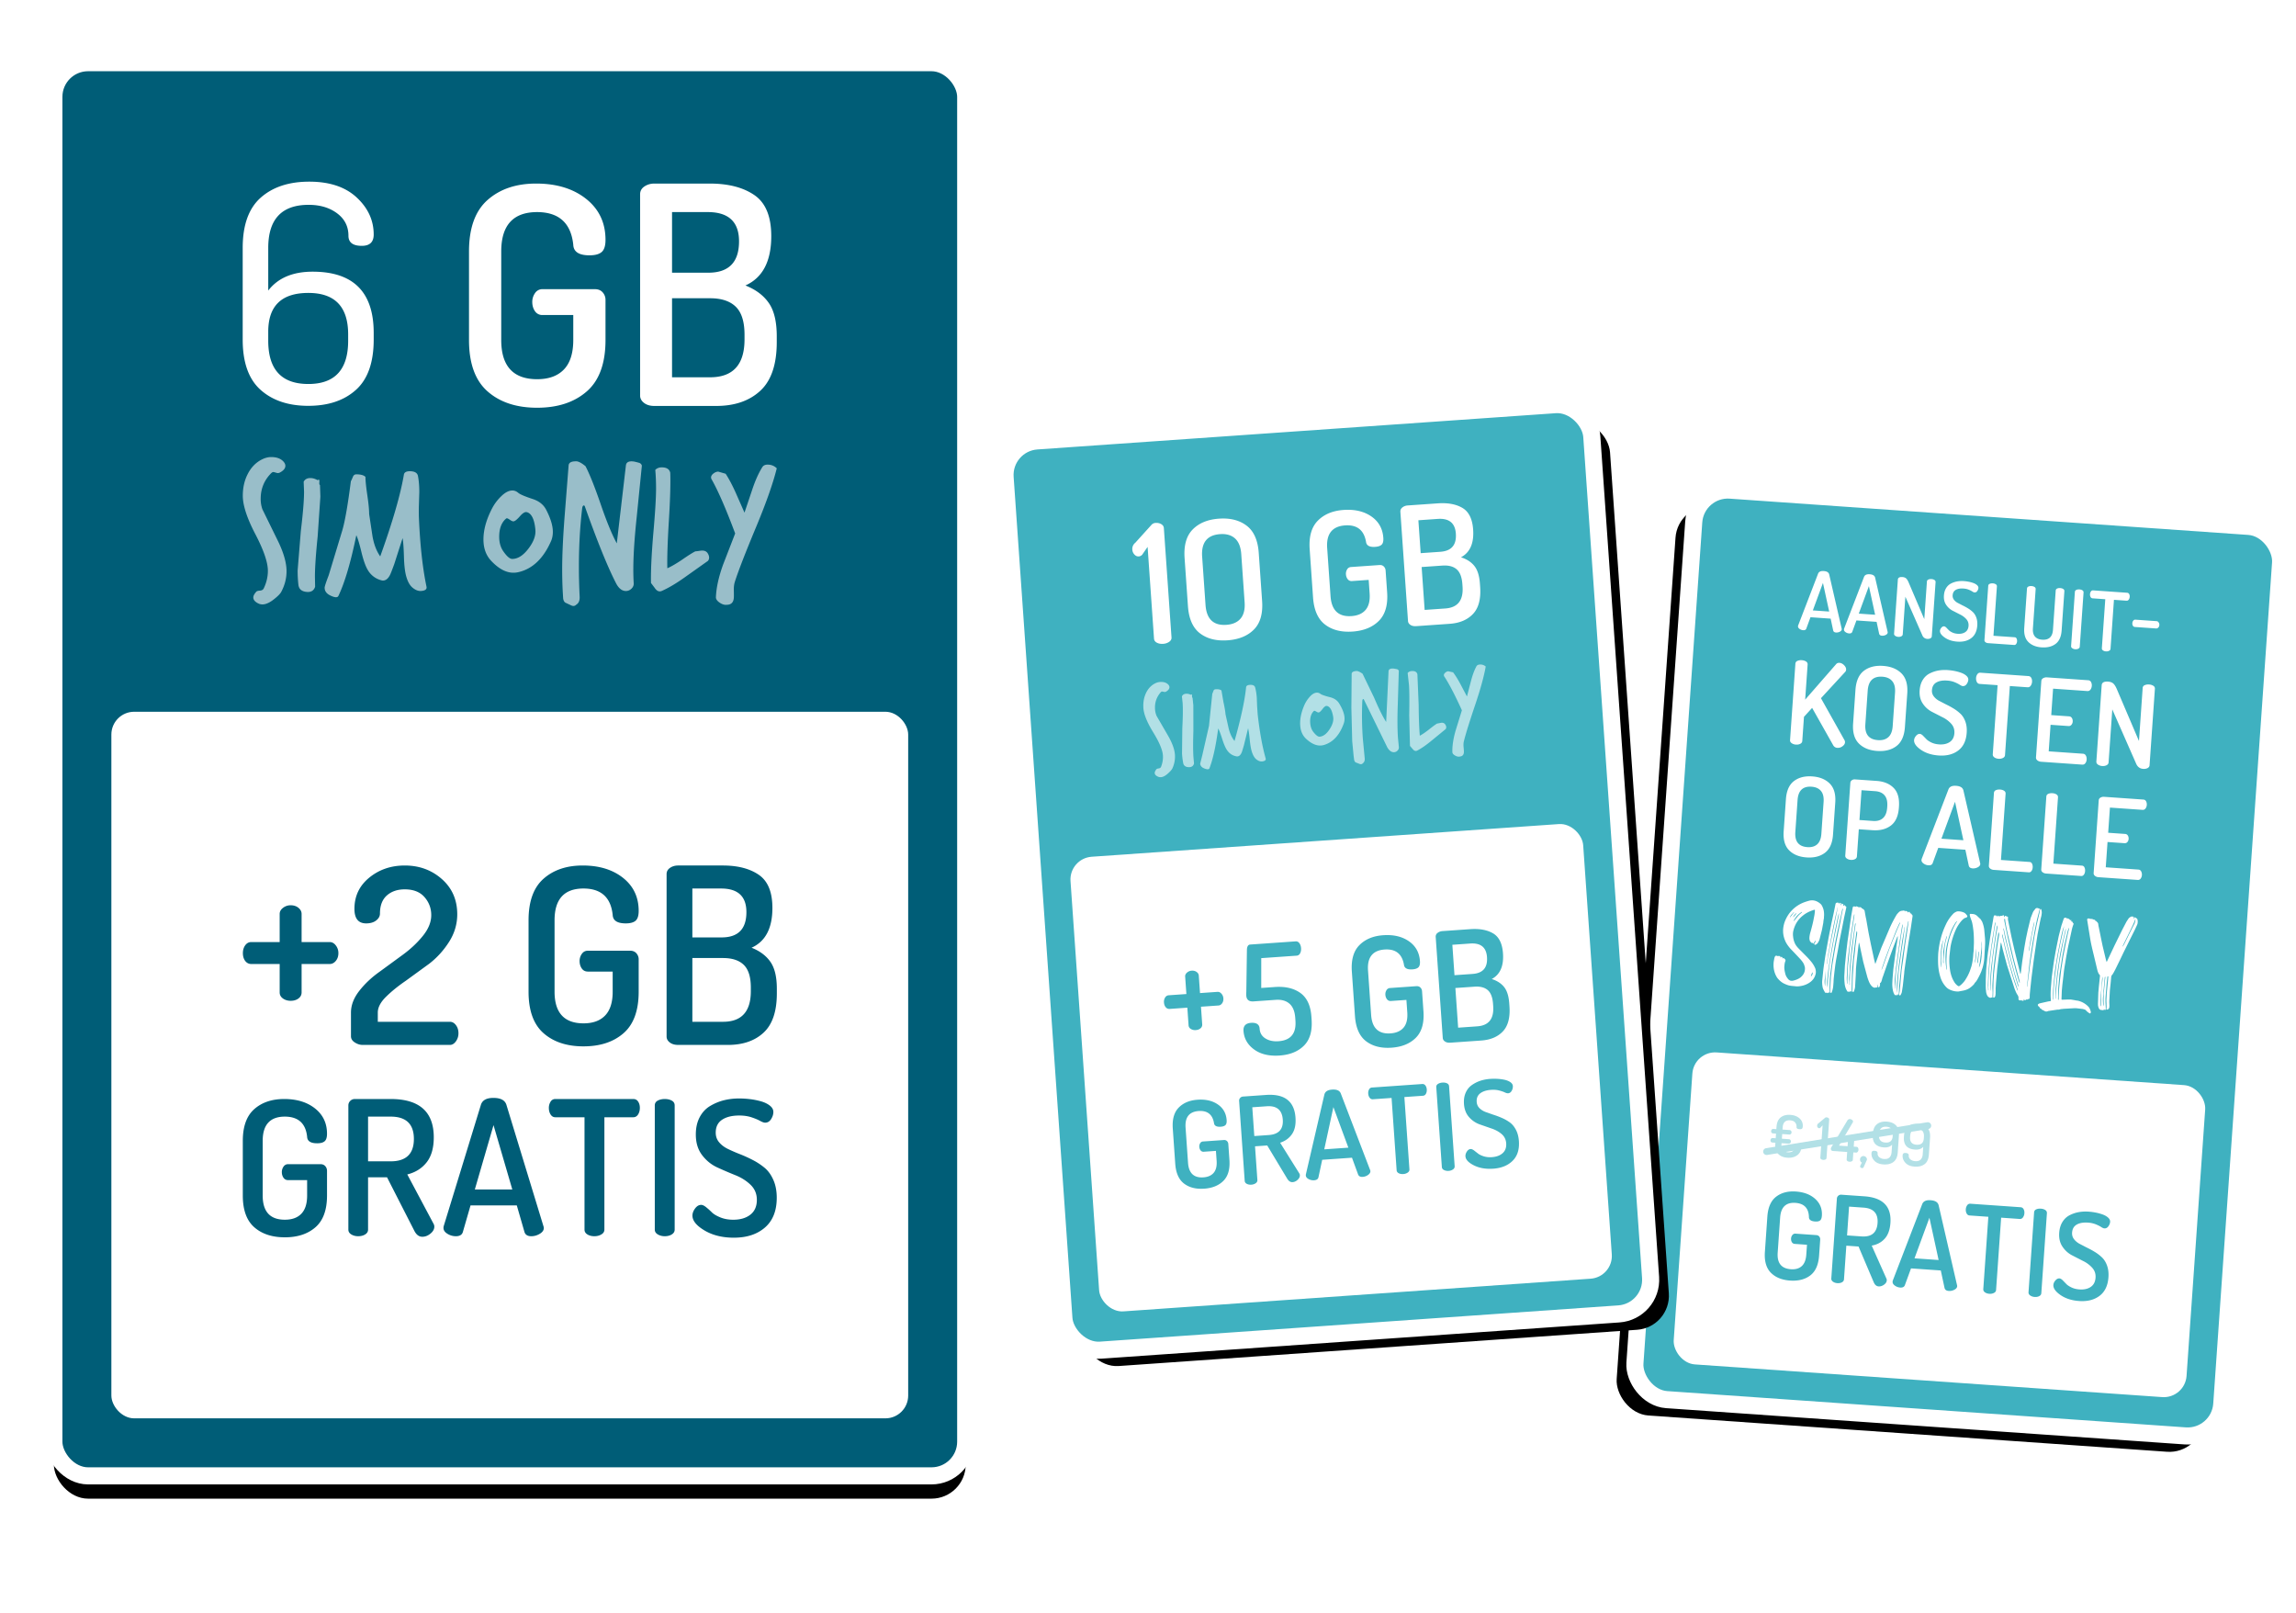
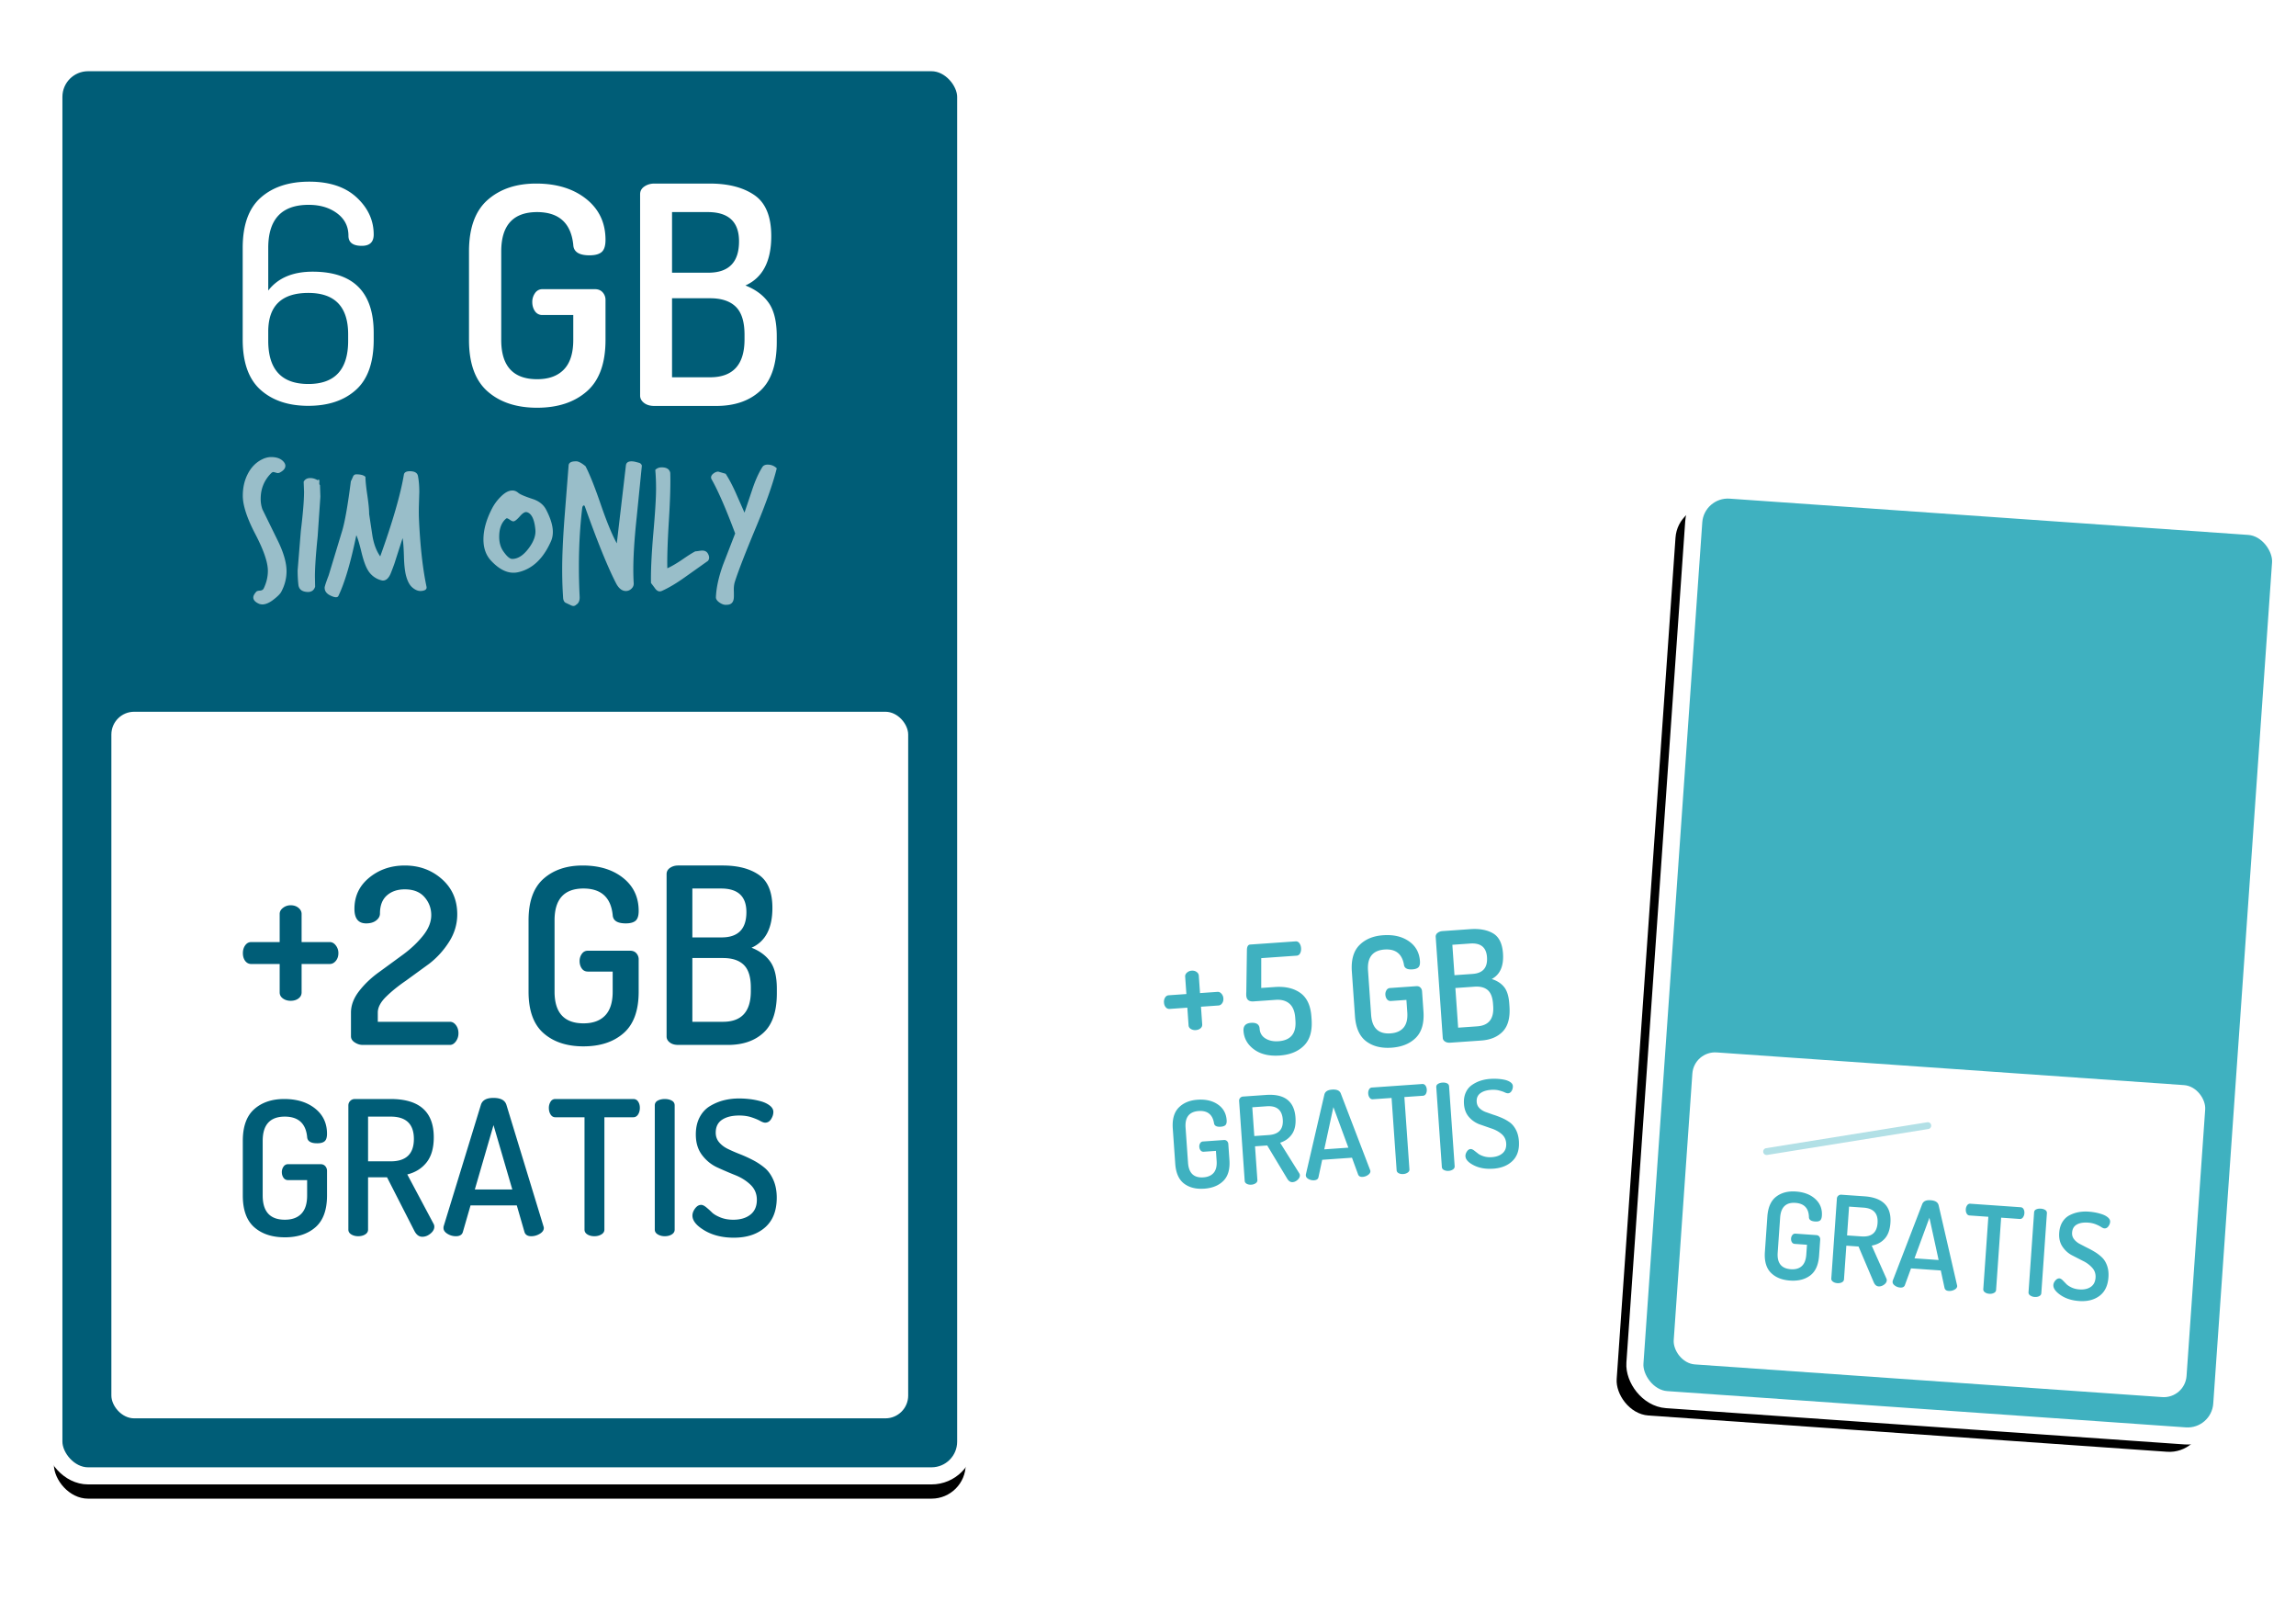
<svg xmlns="http://www.w3.org/2000/svg" xmlns:xlink="http://www.w3.org/1999/xlink" width="403" height="283">
  <style>.B{fill:#fff}.C{fill-rule:nonzero}.D{stroke:#fff}.E{stroke-width:3}.F{fill:#3fb1c0}.G{fill:#005d77}.H{stroke-linecap:round}</style>
  <defs>
    <filter id="B" width="108.7%" height="105.6%" x="-5.8%" y="-1.9%">
      <feMorphology in="SourceAlpha" operator="dilate" radius="1.5" />
      <feOffset dx="-3" dy="3" />
      <feComposite in2="SourceAlpha" operator="out" />
      <feColorMatrix values="0 0 0 0 0 0 0 0 0 0 0 0 0 0 0 0 0 0 0.2 0" />
    </filter>
    <filter id="D" width="104.4%" height="104.4%" x="-2.2%" y="-1.4%">
      <feMorphology in="SourceAlpha" operator="dilate" radius="1.5" />
      <feOffset dy="4" />
      <feComposite in2="SourceAlpha" operator="out" />
      <feColorMatrix values="0 0 0 0 0 0 0 0 0 0 0 0 0 0 0 0 0 0 0.2 0" />
    </filter>
    <filter id="F" width="108.7%" height="105.6%" x="-2.9%" y="-1.9%">
      <feMorphology in="SourceAlpha" operator="dilate" radius="1.5" />
      <feOffset dx="3" dy="3" />
      <feComposite in2="SourceAlpha" operator="out" />
      <feColorMatrix values="0 0 0 0 0 0 0 0 0 0 0 0 0 0 0 0 0 0 0.2 0" />
    </filter>
    <rect id="A" width="103.256" height="160" rx="6" />
    <rect id="C" width="160.047" height="248" rx="6" />
-     <rect id="E" width="103.226" height="159.954" rx="6" />
  </defs>
  <g fill="none" fill-rule="evenodd" transform="translate(2 2)">
    <g transform="rotate(4 -1049.052 4275.787)">
      <use xlink:href="#A" fill="#000" filter="url(#B)" />
      <use xlink:href="#A" class="D E F" />
      <rect width="90.233" height="54.884" x="6.512" y="98.605" class="B" rx="4" />
      <g class="C F">
        <path d="M26.153 137.643c1.442 0 2.599-.38 3.471-1.141s1.307-1.958 1.307-3.59v-2.791a.78.78 0 0 0-.197-.534c-.131-.149-.311-.223-.54-.223h-3.663c-.221 0-.396.092-.524.275s-.192.389-.192.617c0 .249.062.463.187.643s.301.27.529.27h2.148v1.743c0 .92-.218 1.607-.654 2.06s-1.058.68-1.868.68c-1.674 0-2.511-.913-2.511-2.739v-6.185c0-1.833.837-2.75 2.511-2.75 1.522.007 2.362.768 2.522 2.283.021.491.398.737 1.131.737.394 0 .68-.078.856-.233s.265-.438.265-.846c0-1.19-.45-2.143-1.349-2.859s-2.065-1.074-3.497-1.074c-1.397 0-2.528.382-3.393 1.147s-1.297 1.963-1.297 3.596v6.185c0 1.633.432 2.829 1.297 3.59s2.018 1.141 3.461 1.141zm15.57-.062c.325 0 .633-.119.924-.358s.436-.5.436-.783a.64.64 0 0 0-.083-.322l-2.978-5.593c.92-.228 1.65-.685 2.189-1.37s.809-1.629.809-2.833c0-2.892-1.629-4.337-4.887-4.337h-4.037a.723.723 0 0 0-.534.213.7.7 0 0 0-.213.514v14.06c0 .228.111.41.332.545s.481.202.778.202c.311 0 .576-.067.794-.202s.327-.316.327-.545v-5.925h2.148l3.103 6.081c.228.436.526.654.892.654zm-3.59-8.54H35.58v-5.064h2.553c1.757 0 2.636.844 2.636 2.532s-.879 2.532-2.636 2.532zm15.928 8.478a1.84 1.84 0 0 0 .965-.275c.304-.183.457-.403.457-.659a.662.662 0 0 0-.042-.197l-4.203-13.77c-.173-.505-.657-.757-1.453-.757h-.031c-.754 0-1.218.252-1.39.757l-4.223 13.77a.734.734 0 0 0-.021.197c0 .256.149.476.446.659a1.79 1.79 0 0 0 .955.275c.429 0 .692-.156.789-.467l.872-3.02h5.24l.872 3.02c.104.311.36.467.768.467zm-2.148-5.292h-4.244l2.117-7.284 2.127 7.284zm9.298 5.292a1.52 1.52 0 0 0 .789-.202c.228-.135.342-.316.342-.545V124.05h3.269a.62.62 0 0 0 .545-.311 1.36 1.36 0 0 0 .202-.758c0-.27-.064-.503-.192-.7a.62.62 0 0 0-.555-.296h-8.82a.609.609 0 0 0-.545.306 1.31 1.31 0 0 0-.192.711c0 .284.066.529.197.737s.311.311.54.311h3.3v12.722c0 .228.109.41.327.545s.483.202.794.202zm7.969 0c.311 0 .576-.067.794-.202s.327-.316.327-.545v-14.06c0-.242-.109-.424-.327-.545s-.483-.182-.794-.182-.578.061-.799.182-.332.303-.332.545v14.06c0 .228.114.41.342.545a1.52 1.52 0 0 0 .789.202zm7.834.166c1.46 0 2.632-.386 3.518-1.157s1.328-1.894 1.328-3.367c0-.761-.128-1.432-.384-2.013s-.586-1.039-.991-1.375a7.47 7.47 0 0 0-1.339-.882 15.49 15.49 0 0 0-1.473-.669l-1.349-.586c-.405-.197-.735-.448-.991-.752s-.384-.668-.384-1.09c0-.657.24-1.145.721-1.463s1.126-.477 1.935-.477a4.41 4.41 0 0 1 1.396.202c.405.135.728.27.97.405s.432.202.571.202c.284 0 .51-.135.68-.405s.254-.54.254-.809-.135-.51-.405-.721-.61-.374-1.022-.488-.827-.195-1.245-.244a10.44 10.44 0 0 0-1.199-.073c-.609 0-1.185.067-1.728.202s-1.064.351-1.562.649-.892.721-1.183 1.271-.436 1.202-.436 1.956c0 .934.237 1.712.711 2.335s1.052 1.09 1.733 1.401l2.034.872a5.27 5.27 0 0 1 1.723 1.09c.474.457.711 1.024.711 1.702 0 .733-.244 1.292-.732 1.676s-1.136.576-1.946.576c-.54 0-1.026-.088-1.458-.265s-.754-.368-.965-.576l-.643-.576c-.218-.176-.406-.265-.566-.265-.256 0-.484.135-.685.405s-.301.54-.301.809c0 .581.458 1.143 1.375 1.686s2.025.815 3.326.815z" />
-         <path d="M24.17 116.17c.689 0 1.248-.177 1.678-.532s.644-.825.644-1.411c0-.196-.042-.33-.125-.402s-.223-.107-.419-.107c-.36-.003-.539.108-.539.335-.007.336-.107.613-.302.831s-.493.327-.896.327c-.423 0-.733-.122-.931-.365a1.31 1.31 0 0 1-.297-.854v-.295h1.248c.097 0 .182-.037.257-.112s.112-.167.112-.277-.037-.204-.112-.282-.161-.117-.257-.117h-1.248v-.819h1.248c.097 0 .182-.037.257-.112s.112-.166.112-.275a.4.4 0 0 0-.112-.282.344.344 0 0 0-.257-.12h-1.248v-.384c0-.882.406-1.323 1.218-1.323.409 0 .713.108.911.325s.297.474.297.774c-.003.223.176.335.539.335.193 0 .332-.036.417-.107s.127-.202.127-.392c0-.573-.215-1.031-.644-1.376s-.989-.517-1.678-.517c-.682 0-1.232.184-1.648.552s-.624.945-.624 1.73v.384h-.539c-.103 0-.187.039-.252.117s-.097.176-.097.292a.39.39 0 0 0 .097.272.323.323 0 0 0 .252.107h.539v.819h-.539c-.103 0-.187.039-.252.117s-.097.176-.097.292a.39.39 0 0 0 .097.272.323.323 0 0 0 .252.107h.539v.295c0 .682.201 1.216.604 1.6s.959.577 1.668.577zm6.321-.06a.73.73 0 0 0 .379-.097c.11-.065.165-.152.165-.262v-6.766a.3.3 0 0 0-.147-.262.59.59 0 0 0-.332-.097.365.365 0 0 0-.28.11l-1.064 1.024a.49.49 0 0 0-.215.419.48.48 0 0 0 .107.302.321.321 0 0 0 .262.137.31.31 0 0 0 .225-.1l.36-.449v5.682c0 .11.052.197.157.262s.232.097.382.097zm4.629 0a.73.73 0 0 0 .379-.097c.11-.065.165-.152.165-.262v-1.318h.499c.097 0 .182-.052.257-.157s.112-.219.112-.342a.66.66 0 0 0-.097-.36.306.306 0 0 0-.272-.155h-.499v-1.408c0-.117-.053-.206-.16-.267s-.235-.092-.384-.092c-.36 0-.539.12-.539.36v1.408h-1.503l2.107-4.199a.42.42 0 0 0 .05-.165c0-.117-.062-.216-.185-.297s-.243-.122-.36-.122a.5.5 0 0 0-.469.295l-2.477 4.878a.463.463 0 0 0-.06.225c0 .123.036.221.107.292s.162.107.272.107h2.517v1.318c0 .11.052.197.157.262s.232.097.382.097zm2.272.964a.248.248 0 0 0 .245-.155l.499-1.363a.576.576 0 0 0-.185-.432.6.6 0 0 0-.429-.177.57.57 0 0 0-.427.177.595.595 0 0 0-.172.432c0 .266.118.451.355.554l-.225.544a.25.25 0 0 0-.03.13c0 .09.039.161.117.212a.45.45 0 0 0 .252.077zm3.695-.904c.716 0 1.287-.183 1.713-.549s.639-.942.639-1.728v-2.976c0-.786-.21-1.362-.629-1.73s-.976-.552-1.67-.552-1.249.184-1.665.552-.624.945-.624 1.73v.18c0 1.391.696 2.087 2.087 2.087.639.003 1.112-.19 1.418-.579v1.288c0 .879-.413 1.318-1.238 1.318-.34 0-.623-.084-.851-.252a.78.78 0 0 1-.342-.659c0-.271-.188-.407-.564-.407-.176 0-.305.034-.387.102s-.122.187-.122.357c0 .483.196.906.587 1.271s.941.547 1.65.547zm.065-3.855c-.812 0-1.218-.429-1.218-1.288v-.175c0-.879.403-1.318 1.208-1.318s1.213.439 1.213 1.318v.27c.003.796-.398 1.193-1.203 1.193zm5.413 3.855c.716 0 1.287-.183 1.713-.549s.639-.942.639-1.728v-2.976c0-.786-.21-1.362-.629-1.73s-.976-.552-1.67-.552-1.249.184-1.665.552-.624.945-.624 1.73v.18c0 1.391.696 2.087 2.087 2.087.639.003 1.112-.19 1.418-.579v1.288c0 .879-.413 1.318-1.238 1.318-.34 0-.623-.084-.851-.252a.78.78 0 0 1-.342-.659c0-.271-.188-.407-.564-.407-.176 0-.305.034-.387.102s-.122.187-.122.357c0 .483.196.906.587 1.271s.941.547 1.65.547zm.065-3.855c-.812 0-1.218-.429-1.218-1.288v-.175c0-.879.403-1.318 1.208-1.318s1.213.439 1.213 1.318v.27c.003.796-.398 1.193-1.203 1.193z" opacity=".402" />
      </g>
      <path stroke="#b2e0e6" stroke-width="1.2" d="m20.465 115.349 27.907-6.512" class="H" />
      <g class="B C">
-         <path d="M23.866 63.367c1.313 0 2.366-.346 3.159-1.039s1.19-1.782 1.19-3.268v-5.629c0-1.486-.397-2.577-1.19-3.273s-1.847-1.044-3.159-1.044-2.363.348-3.15 1.044-1.181 1.787-1.181 3.273v5.629c0 1.486.394 2.575 1.181 3.268s1.837 1.039 3.15 1.039zm.005-1.814c-1.524 0-2.286-.831-2.286-2.494V53.43c0-1.669.762-2.503 2.286-2.503.73 0 1.296.208 1.695.623s.6 1.042.6 1.88v5.629c0 .837-.198 1.462-.595 1.875s-.963.619-1.7.619zm7.774 1.7c.283 0 .524-.061.723-.184a.56.56 0 0 0 .298-.496v-4.779h2.399c1.316 0 2.371-.345 3.164-1.034s1.19-1.768 1.19-3.235v-.161c0-1.467-.384-2.542-1.152-3.226s-1.798-1.025-3.089-1.025h-3.769a.837.837 0 0 0-.571.194.6.6 0 0 0-.222.468v12.799c0 .208.104.373.312.496s.447.184.718.184zm3.419-7.084h-2.399v-5.242h2.399c.737 0 1.305.208 1.705.623s.6 1.042.6 1.88v.227c0 .837-.2 1.466-.6 1.884s-.968.628-1.705.628zm18.003 7.084c.309 0 .601-.083.878-.25s.416-.367.416-.6a.61.61 0 0 0-.038-.179L50.497 49.69c-.157-.46-.598-.69-1.322-.69h-.028c-.686 0-1.108.23-1.266.69l-3.844 12.534a.68.68 0 0 0-.019.179c0 .233.135.433.406.6s.56.25.869.25c.39 0 .63-.142.718-.425l.793-2.749h4.77l.793 2.749c.094.283.327.425.699.425zm-1.955-4.817h-3.863l1.927-6.631 1.936 6.631zm11.854 4.817c.189 0 .338-.09.449-.269s.165-.392.165-.638-.054-.46-.161-.642a.5.5 0 0 0-.453-.274h-5.034V49.775c0-.22-.099-.386-.298-.496s-.439-.165-.723-.165-.526.055-.727.165a.53.53 0 0 0-.302.496v12.799a.57.57 0 0 0 .269.496 1.1 1.1 0 0 0 .638.184h6.177zm9.219 0c.189 0 .338-.09.449-.269s.165-.392.165-.638-.054-.46-.161-.642a.5.5 0 0 0-.453-.274h-5.034V49.775c0-.22-.099-.386-.298-.496s-.439-.165-.723-.165-.526.055-.727.165a.53.53 0 0 0-.302.496v12.799a.57.57 0 0 0 .269.496 1.1 1.1 0 0 0 .638.184h6.177zm9.937 0a.56.56 0 0 0 .496-.269 1.11 1.11 0 0 0 .175-.619 1.18 1.18 0 0 0-.179-.661.558.558 0 0 0-.491-.274h-5.752v-4.449h2.985c.214 0 .379-.08.496-.241s.175-.345.175-.553c0-.227-.06-.422-.179-.586s-.283-.246-.491-.246h-2.985v-4.43h5.752c.202 0 .364-.09.486-.269s.184-.398.184-.656c0-.233-.057-.439-.17-.619s-.28-.269-.501-.269h-6.895c-.239 0-.45.061-.633.184a.57.57 0 0 0-.274.496v12.78a.57.57 0 0 0 .269.496 1.1 1.1 0 0 0 .638.184h6.895zM23.533 86.062c.254.015.583-.03.987-.135.613-.164 1.136-.441 1.57-.83s.695-.867.785-1.436c.015-.06.022-.15.022-.269a1.89 1.89 0 0 0-.157-.718 4.76 4.76 0 0 0-.673-.987 13.5 13.5 0 0 0-1.032-1.009l-1.458-1.279c-.329-.299-.561-.576-.695-.83a3.637 3.637 0 0 1-.404-1.166 2.89 2.89 0 0 1-.067-.606c0-.15.007-.262.022-.336.06-.419.172-.83.336-1.234a4.602 4.602 0 0 1 1.144-1.615c.479-.464 1.099-.845 1.862-1.144.09-.03.146-.041.168-.034s.034.064.034.168v.179c0 .209-.015.441-.045.695l-.067.538c-.045.479-.172 1.234-.381 2.265-.105.449-.15.83-.135 1.144 0 .15.037.314.112.493.015.06.056.116.123.168s.116.101.146.146c.03.03.06.041.09.034s.052-.011.067-.011c.075 0 .127.03.157.09s.052.067.067.022l.314-.516c0-.015.022-.022.067-.022v.045a1.48 1.48 0 0 1-.224.493c-.03.03-.022.067.022.112s.082.071.112.079.075-.004.135-.034a.968.968 0 0 0 .404-.449 2.63 2.63 0 0 0 .202-.538l.292-1.615.157-1.323c0-.284.022-.583.067-.897h-.022v-.449c-.03-.508-.127-.927-.292-1.256-.06-.135-.135-.269-.224-.404s-.194-.239-.314-.314c-.434-.314-.875-.471-1.323-.471-.164 0-.336.022-.516.067a9.13 9.13 0 0 0-1.032.404 5.79 5.79 0 0 0-2.064 1.615c-.464.568-.815 1.249-1.054 2.041a5.12 5.12 0 0 0-.179 1.323c0 .12.015.314.045.583.075.479.224.935.449 1.368.194.404.531.845 1.009 1.323l.718.65.561.516.628.583c.359.359.591.658.695.897.015.045.045.12.09.224s.075.202.09.292c.015.075.022.179.022.314 0 .553-.239 1.047-.718 1.48-.344.284-.785.501-1.323.65a1.432 1.432 0 0 1-.359 0 .948.948 0 0 1-.381-.213 2.73 2.73 0 0 1-.336-.393 2.278 2.278 0 0 1-.314-.695c-.164-.508-.232-.935-.202-1.279 0-.314.037-.576.112-.785.03-.15 0-.254-.09-.314a1.296 1.296 0 0 1-.202-.179c-.03-.045-.067-.045-.112 0-.03.03-.052.045-.067.045-.015.015-.034.019-.056.011s-.034-.019-.034-.034l.022-.179-.022-.045-.045.022-.022.022c-.015.045-.034.064-.056.056s-.041-.026-.056-.056c-.015-.075-.045-.082-.09-.022-.015.015-.022.03-.022.045s-.007.022-.022.022l-.045.045-.022-.045v-.101c0-.037-.007-.064-.022-.079s-.052-.007-.112.022c-.075-.105-.15-.105-.224 0l-.135-.022-.202-.045a.24.24 0 0 0-.179.067.52.52 0 0 0-.112.224.743.743 0 0 0-.045.179l-.067.628c-.03.852.135 1.607.493 2.265.105.194.217.366.336.516.374.404.763.695 1.166.875.449.179.8.284 1.054.314.239.03.606.045 1.099.045zm-1.121-11.417-.022-.067c.224-.449.411-.755.561-.92a3.89 3.89 0 0 1 .718-.673c.015-.015.037-.022.067-.022v.067l-.314.314a3.898 3.898 0 0 0-.493.606l-.292.426-.179.247c0 .015-.015.022-.045.022zm-.718-.583-.022-.045.202-.381.404-.516c0-.015.007-.022.022-.022s.03-.007.045-.022c0 .03-.007.052-.022.067-.015.03-.097.157-.247.381l-.314.471-.067.067zm.516-.045a2.01 2.01 0 0 1 .583-.807c-.03.105-.105.239-.224.404s-.239.299-.359.404zm3.919 10.079-.016-.007c-.045-.015-.056-.037-.034-.067s.034-.06.034-.09l.135-.471c0-.015.015-.022.045-.022l.045.022v.135a.34.34 0 0 1-.034.224l-.079.157a.59.59 0 0 1-.056.09c-.022.03-.041.037-.056.022l.016.007zm2.989 2.751c.075.03.12.015.135-.045.015-.045.052-.06.112-.045.075.015.123.015.146 0s.026-.067.011-.157v-.135l-.09-1.951c-.015-.568.022-1.406.112-2.512l.067-1.099.067-.561.135-1.436.135-1.189.202-1.593.269-1.862c.015-.194.037-.363.067-.505l.067-.37.202-1.413c0-.03.007-.045.022-.045 0-.015.015-.022.045-.022h.022v.179l-.157 1.166-.112.987-.202 1.548-.247 1.929-.202 1.772-.247 2.535-.09 1.929.045 2.557c0 .075.007.127.022.157 0 .06.022.093.067.101l.09.011c.03.015.052.011.067-.011s.022-.041.022-.056c.105-.269.172-.606.202-1.009l.011-.785-.011-.538.001-.124.044-1.2.067-1.256.067-.807.202-1.794.179-1.727.269-2.041.247-1.996.247-1.705c.03-.15 0-.239-.09-.269a.48.48 0 0 1-.112-.09l-.112-.112c-.015-.03-.045-.022-.09.022 0 .03-.015.045-.045.045-.03.03-.052.045-.067.045-.03 0-.045-.022-.045-.067l.022-.202c0-.015-.015-.037-.045-.067 0 .015-.007.022-.022.022s-.022.007-.022.022c-.045.06-.082.052-.112-.022l-.067-.067-.045.09-.067.202-.045.045-.022-.067.022-.269c.015-.015.015-.034 0-.056s-.03-.019-.045.011c-.045.06-.097.052-.157-.022-.045-.06-.082-.052-.112.022-.015.015-.022.034-.022.056s-.007.041-.022.056l-.045.022-.022-.045c0-.105-.052-.15-.157-.135h-.067c-.194.03-.299.127-.314.292l-.045.359-.157 1.189-.269 1.862-.202 1.548-.135 1.077-.179 1.637-.157 1.503-.14 1.794-.022.336-.017.292-.067 1.996c0 .329.052.703.157 1.121.06.209.217.493.471.852l.045.056c.03.037.067.041.112.011s.086-.034.123-.011.071.034.101.034zm-.426-5.047.135-1.682.157-1.346.179-1.772.247-1.974.247-1.772.269-1.548c0 .015.004.041.011.079s.004.071-.011.101l-.74 5.675-.135 1.211-.224 1.884-.067.897v.101a.204.204 0 0 1-.067.146zm.449 4.082a5.02 5.02 0 0 1-.157-1.593l.067-1.525.179-2.243.202-1.996.314-2.736.292-2.086.157-.964c.015.06.022.142.022.247v.179l-.583 4.441-.336 3.028-.135 1.705-.067 2.153.045 1.009v.381zm-.449-.179a3.767 3.767 0 0 1-.157-1.144l.067-1.144.022-.538.022 1.413.045 1.413zm12.92.718c.045-.12.067-.269.067-.449l-.022-1.211.09-2.983.112-2.131.292-3.566.157-1.705.135-1.054.045-.045.022.045-.067.987-.09 1.211-.135 1.525-.135 1.996-.045.852-.157 2.019-.022 1.144-.045 2.131c0 .374-.015.658-.045.852v.224c0 .045.015.075.045.09s.052.022.067.022c.03.015.067 0 .112-.045.12-.239.187-.434.202-.583l.09-1.054.09-2.243v-.381l.09-1.346.09-1.144.135-1.839.292-3.297.157-2.041v-.112c0-.06-.022-.105-.067-.135s-.09-.082-.135-.157-.105-.112-.179-.112c-.105 0-.142-.052-.112-.157 0-.03-.011-.052-.034-.067s-.049-.015-.079 0c-.075.03-.112.015-.112-.045-.045 0-.067.007-.067.022l-.045.09-.067.045c-.015-.015-.022-.037-.022-.067 0-.045-.007-.075-.022-.09 0-.045-.007-.06-.022-.045s-.03.022-.045.022c-.015.015-.045.007-.09-.022l-.067-.09-.09.09c-.045.045-.075.037-.09-.022l-.045-.067c-.045.03-.101.034-.168.011s-.116-.026-.146-.011l-.157.045a.608.608 0 0 1-.135.022.9.9 0 0 0-.404.224c-.239.269-.389.471-.449.606a21.76 21.76 0 0 0-.987 2.288l-1.256 3.634-.83 2.849a.59.59 0 0 0-.056-.09.153.153 0 0 1-.034-.09l-.202-.628-.763-2.647-.538-1.974-.561-2.265c-.075-.224-.194-.68-.359-1.368a.49.49 0 0 0-.213-.314l-.236-.157c-.045.015-.079.011-.101-.011s-.041-.056-.056-.101c0-.015-.007-.026-.022-.034s-.03-.019-.045-.034c-.03.03-.06.034-.09.011s-.052-.034-.067-.034c-.015-.015-.03-.019-.045-.011s-.022.019-.022.034c-.045.075-.075.093-.09.056s-.022-.064-.022-.079c-.03-.06-.06-.067-.09-.022s-.056.067-.079.067-.041-.03-.056-.09c0-.015-.015-.022-.045-.022-.015 0-.037.004-.067.011s-.052.004-.067-.011c-.06-.06-.097-.071-.112-.034a.24.24 0 0 1-.045.079h-.067c-.03-.03-.071-.041-.123-.034l-.101.011c-.105-.015-.176-.004-.213.034s-.064.108-.079.213l-.157 1.48-.179 2.467-.157 2.041-.09 1.996-.067 2.176.022 1.929a11.07 11.07 0 0 0 .157 1.301c.09.508.277.942.561 1.301l.09.09c.015 0 .045-.022.09-.067.015-.015.034-.015.056 0s.041.022.056.022c.09.045.142.037.157-.022l.045-.157c.015.03.052.075.112.135l.067-.045c.015.03.03.049.045.056s.022-.011.022-.056c.015-.06.019-.108.011-.146s-.011-.064-.011-.079l-.135-2.579v-.045l-.022-.785.001-.459.022-1.515.09-2.153.157-2.557c0-.045.015-.127.045-.247l.045-.022.022.022a1.89 1.89 0 0 1 .045.336 7.41 7.41 0 0 1-.045.673l-.112 1.817v.583l-.09 1.682v2.579l.022.718.09 1.75v.426l.022.067c.03-.015.064-.019.101-.011s.064.011.079.011l.067-.067a3.25 3.25 0 0 0 .157-.763l-.022-2.064-.045-1.256.022-.875.09-2.221.067-1.279.022-.202a.77.77 0 0 0 .056.157 1.03 1.03 0 0 1 .056.135l.875 3.05.897 2.602c.209.538.396.927.561 1.166.179.254.359.434.538.538.12.06.224.09.314.09a.712.712 0 0 0 .202-.045c.075-.03.127-.037.157-.022.075 0 .112-.037.112-.112a2.7 2.7 0 0 1-.045-.404l.045.045.09.314c0 .015.007.037.022.067s.037.037.067.022c.09 0 .142-.015.157-.045a.48.48 0 0 0 .09-.269c.015-.075.019-.138.011-.191s-.011-.101-.011-.146c-.015-.06 0-.105.045-.135.09-.045.15-.15.179-.314.03-.09.06-.221.09-.393s.067-.318.112-.437l.65-2.422.74-2.602.561-1.839a.813.813 0 0 1 .157-.381v.359l-.135 1.615-.135 2.041-.112 1.862-.022 1.719.011.603c.007.307.034.579.079.819.09.538.232.942.426 1.211.045.09.097.135.157.135l.09-.045.09.045c.06.015.097.019.112.011s.03-.034.045-.079c0-.045.007-.075.022-.09s.026-.019.034-.011.011.019.011.034l.022.045c0-.015.007-.022.022-.022s.022-.007.022-.022a.25.25 0 0 1 .022-.112l.045.269zm-9.107-1.436-.022-.045-.067-.527a5.56 5.56 0 0 1-.045-.662l-.045-2.31.045-1.593.157-2.624.067-1.166.09-1.054.135-1.682.067-.538.045-.045a1.14 1.14 0 0 1 .011.269l-.011.202-.247 3.073-.067 1.256-.112 1.727v.516l-.067 2.041.067 2.579a4.74 4.74 0 0 0 .045.516c0 .015-.015.037-.045.067zm5.899-2.893h-.045l.112-.471.426-1.593.471-1.57 1.099-3.477.449-1.211.045-.112.045-.045.022.045a.712.712 0 0 1-.045.202l-.359.987-.718 2.198-.381 1.166-.381 1.323-.583 2.086-.157.471zm2.579 3.23c-.12-.434-.179-.979-.179-1.637l.022-.718.045-1.413.157-2.4.179-2.467.09-1.009.045-.516.067-.807.067-.381.022-.067.045.09-.09 1.032-.09.897-.135 1.907-.045.336a4.576 4.576 0 0 0-.022.493l-.224 3.611v2.422c0 .105.015.247.045.426v.202zm-8.007-.179h-.045a3.36 3.36 0 0 0-.022-.325l-.045-.37c-.045-.194-.067-.493-.067-.897v-.471l-.022-1.144v-.19l.022-.976c.015-.15.022-.374.022-.673l.045-1.391.224-3.185.067-1.032a.36.36 0 0 1 .045-.157c0-.015.015-.022.045-.022l.022.022v.09l-.135 1.817a3.876 3.876 0 0 0-.022.493l-.09 1.503-.09 1.884-.045 2.714.001.102.044 1.087.022.583c0 .105.015.247.045.426a.25.25 0 0 1-.022.112zm8.434.852a10.21 10.21 0 0 1-.179-1.996l.022-.92.067-1.839.135-2.019.179-2.512.157-1.503.09-.807v-.067c.03 0 .045.007.045.022a4.82 4.82 0 0 1-.045.561v.112l-.112 1.705-.14 1.794-.022.336-.017.292-.067 1.009-.067.886-.067 1.043-.022 1.57v.228l.022 1.365.022.583v.157zm10.419-1 .213-.01.112-.022.695-.179c.479-.12.882-.314 1.211-.583a4.43 4.43 0 0 0 .695-.718.991.991 0 0 1 .202-.336c.09-.105.194-.277.314-.516.254-.538.449-1.017.583-1.436l.179-.673c.12-.568.179-1.114.179-1.637l-.022-2.243a9.02 9.02 0 0 0-.135-1.57l-.202-1.256a5.33 5.33 0 0 0-.471-1.368l-.292-.404c.03.03-.209-.164-.718-.583a1.31 1.31 0 0 0-.628-.224h-.471c-.09.015-.135.06-.135.135v.067l.09.314.359.807c.12.329.239.807.359 1.436.12.613.209 1.391.269 2.333l.045 1.436a6.88 6.88 0 0 0-.022.695c0 .733-.06 1.391-.179 1.974l-.224.852a7.755 7.755 0 0 1-.606 1.436c-.135.299-.381.643-.74 1.032l-.247.224c-.06.045-.112.067-.157.067s-.097-.015-.157-.045a2.328 2.328 0 0 1-.763-.763c-.314-.449-.561-1.002-.74-1.66a11.33 11.33 0 0 1-.336-2.759l.067-1.503a12.84 12.84 0 0 1 .807-3.342 6.795 6.795 0 0 1 .83-1.436c.135-.164.254-.292.359-.381s.232-.157.381-.202c.06-.015.12-.067.179-.157.03-.075.037-.127.022-.157-.209-.269-.396-.441-.561-.516a2.42 2.42 0 0 0-1.032-.179.83.83 0 0 0-.471.135c-.224.135-.389.277-.493.426a6.72 6.72 0 0 0-1.121 1.951 13.04 13.04 0 0 0-.695 2.422c-.15.733-.239 1.593-.269 2.579a19.17 19.17 0 0 0 .112 1.974c.105.822.284 1.555.538 2.198.194.523.464.979.807 1.368.299.344.568.568.807.673a3.344 3.344 0 0 0 1.682.314l-.213.01zm-2.053-3.643a2.005 2.005 0 0 1-.112-.426 11.88 11.88 0 0 1-.269-2.49c0-1.077.194-2.303.583-3.679a8.117 8.117 0 0 1 .718-1.705 2.19 2.19 0 0 1 .112-.179.65.65 0 0 1 .202-.202.152.152 0 0 1-.045.112 9.122 9.122 0 0 0-.65 1.458 11.807 11.807 0 0 0-.65 2.781 10.06 10.06 0 0 0-.09 1.413l.022.695c0 .434.037.927.112 1.48l.09.583c0 .06-.007.112-.022.157zm-.673-1.054-.045-.269a2.56 2.56 0 0 1-.022-.359l-.022-.471-.045-.92c0-.404.06-1.024.179-1.862l.157-.807.067-.157.022-.045c.015.015.022.037.022.067l-.09.471a9.692 9.692 0 0 0-.191 1.525l-.034 1.907c0 .284.015.493.045.628a.695.695 0 0 1-.045.292zm6.303.224v-.202l.09-.763.09-1.862a6.29 6.29 0 0 0 .022-.628 3.39 3.39 0 0 0-.022-.449 1.694 1.694 0 0 1-.022-.314c0-.194.007-.336.022-.426l.112 1.368.022.695c0 .15-.007.262-.022.336.015.06.022.15.022.269l-.022.538c-.03.568-.127 1.047-.292 1.436zm-6.617.471a1.534 1.534 0 0 1-.101-.359l-.056-.292-.045-.437-.022-.393-.022-1.279c0-.613.045-1.114.135-1.503l.09-.538c.03.09.034.194.011.314s-.034.209-.034.269l-.045.606-.045.583v1.234l.022.606.067.583.045.606zm5.854-1.211a.946.946 0 0 1-.022-.224 2.22 2.22 0 0 1 .022-.314 2.07 2.07 0 0 0 .022-.292l.045-1.727.045.505.022.707c0 .449-.045.897-.135 1.346zm.449.045a.56.56 0 0 1-.045-.247v-.112l.09-1.57.022-.112.022-.045.045.045v.09l-.067 1.637a.534.534 0 0 1-.022.146l-.045.168zm8.299 5.989a.68.68 0 0 0 .202-.022c.03-.015.045-.045.045-.09v-.157l.045-.022.022.022.045.135h.09c.015-.015.045-.022.09-.022s.075-.015.09-.045c.015-.06.067-.082.157-.067.045.015.097 0 .157-.045s.105-.067.135-.067h.045c.045 0 .067-.015.067-.045l.067-.157v-.157a5.98 5.98 0 0 1-.022-.606l.022-.807.067-1.884.179-3.118.135-1.907.09-1.166.135-1.615.269-2.176.09-.65a4.08 4.08 0 0 0 .112-.897c0-.12-.007-.209-.022-.269l-.09-.359c-.015-.06-.06-.09-.135-.09-.06.015-.09.052-.09.112l-.067.606-.336 2.108-.247 1.996-.179 2.019-.224 2.624-.112 1.974-.045.718-.09 1.548c0 .03-.015.06-.045.09l.001-.27.044-1.165L64.2 79l.157-2.041.135-1.548.224-2.086.247-1.839.336-1.817v-.202a.461.461 0 0 1-.179-.022c-.045 0-.075-.007-.09-.022-.209-.06-.374-.007-.493.157-.015.03-.075.12-.179.269s-.179.299-.224.449l-.292.942-.381 2.243c0 .03-.045.359-.135.987l-.067.493-.157 1.525-.067.763-.135 1.682-.112 2.064c-.015.015-.022.045-.022.09l-.022.022c0-.015-.015-.022-.045-.022l-.045-.135-1.211-3.768-.718-2.378-.785-2.826a1.206 1.206 0 0 1-.067-.381v-.09c.015-.075.011-.127-.011-.157a.35.35 0 0 0-.123-.09.385.385 0 0 0-.157-.022l-.101-.056a.205.205 0 0 0-.101-.034c-.045.015-.071.052-.079.112s-.019.097-.034.112l-.045.022-.022-.045a.712.712 0 0 1-.045-.202c-.03-.105-.067-.12-.112-.045-.03.03-.075.041-.135.034s-.097.019-.112.079h-.045c-.03-.03-.067-.034-.112-.011s-.075.034-.09.034c-.045-.015-.082-.011-.112.011s-.052.056-.067.101c-.03.03-.049.03-.056 0l-.011-.045-.022-.022-.022-.045c-.075.09-.135.082-.179-.022-.015-.015-.03-.022-.045-.022s-.03.007-.045.022l-.112.224-.022-.09c0-.015-.007-.045-.022-.09s-.052-.06-.112-.045c-.015.015-.03.019-.045.011s-.03-.011-.045-.011c-.15-.045-.239.007-.269.157a1.89 1.89 0 0 0-.045.314l-.135 1.391-.202 2.153-.135 1.862c-.06.583-.105 1.465-.135 2.647l-.022 1.144.045 1.615.04.549.016.292c.022.426.064.811.123 1.155.045.359.157.665.336.92.12.135.262.224.426.269.045.015.105.007.179-.022s.135-.045.179-.045c.045.015.075.011.09-.011s.015-.041 0-.056l-.022-.763-.045-.449c-.03-.179-.06-.479-.09-.897l-.022-1.944v-.523l.09-2.041.09-1.413.067-1.189.157-1.884v-.146c0-.067.03-.123.09-.168l.09.336v.179l-.135 1.368-.135 2.198-.112 1.951-.045 1.234v1.211l.135 2.893c0 .03.007.052.022.067.03.03.052.045.067.045a.36.36 0 0 0 .157-.045.573.573 0 0 0 .135-.336l.011-.236a.95.95 0 0 0-.011-.258 7.57 7.57 0 0 0-.045-.718V82.92l.045-2.465.112-1.929a2.47 2.47 0 0 0 .022-.381l.09-1.054.067-1.077v-.045l.045-.045.045.022a.36.36 0 0 0 .045.157l.292.942.942 2.736 1.548 3.858c.239.568.464.979.673 1.234a.918.918 0 0 1 .202.561v.135c.03.135.112.202.247.202.06.03.112.03.157 0 .03 0 .052-.011.067-.034s.037-.034.067-.034.06.037.09.112h.067zm-.695-3.118-.045-.022-.247-.628-.538-1.503-.673-1.996-.471-1.48-.628-2.041-.493-1.772-.135-.493-.179-.628a1.89 1.89 0 0 1-.045-.314v-.112l.022-.045.09.045c.03.06.045.12.045.179.105.538.329 1.391.673 2.557l.628 2.019.583 1.884 1.077 3.14.314.897.045.202v.067l-.022.045zM57.29 84.47l-.112-.987-.067-1.929.022-1.548.045-1.548.112-1.682.112-1.48.224-2.49c0-.135.037-.292.112-.471v.336l-.157 1.458-.135 1.839-.09.964-.09 1.727-.045 1.234-.022 1.75.022.942.067 1.391c.03.12.045.224.045.314a.314.314 0 0 1-.045.179zm.426.022-.09-.538-.067-.718-.022-.561-.022-.964v-.212l.022-1.111.045-.964.09-1.705.179-2.557.157-1.884a.751.751 0 0 1 .112-.359 1.79 1.79 0 0 1 .011.336l-.011.224-.09.964-.067.695-.157 2.064-.112 1.705-.022.964-.045 1.593.022 1.615.022.662.045.482a.39.39 0 0 1 .011.157.76.76 0 0 0-.011.112zm4.867-1.077h-.022l-.202-.381-.561-1.48-.74-2.108-.628-1.884-.785-2.445-.426-1.57a.447.447 0 0 1 0-.202c.03.06.045.097.045.112.03.03.045.067.045.112l.336 1.166.538 1.75.381 1.211 1.121 3.275.875 2.288c.015.03.022.082.022.157zm-.112.65c-.03.03-.045.03-.045 0l-.067-.135c-.374-.763-.815-1.847-1.323-3.252l-.92-2.647-.404-1.256-.269-.897-.336-1.077-.045-.157a.608.608 0 0 1-.022-.135l.022-.045.045.022a1.39 1.39 0 0 1 .09.269l.583 1.929.92 2.759.875 2.378.852 2.064.045.157v.022zm2.086-12.179-.045.426-.135.964a10.33 10.33 0 0 1-.112.897 14.76 14.76 0 0 0-.09 1.032l-.135 1.054-.045.65-.022.179a1.39 1.39 0 0 1-.045-.336l.157-1.705.202-1.66.135-1.032.09-.426.045-.045zm3.14 15.522c.09 0 .179-.022.269-.067.045-.03.108-.052.191-.067s.146-.03.191-.045l1.211-.269a2.19 2.19 0 0 1 .269-.034.475.475 0 0 0 .224-.056c.12-.045.258-.079.415-.101l.325-.056 1.772-.224a3.39 3.39 0 0 1 .449-.022l1.009.045c.045 0 .127.015.247.045.03 0 .093.015.191.045a.47.47 0 0 1 .236.157c.09.09.198.176.325.258l.28.168c.09.045.157.022.202-.067s.045-.179 0-.269l-.079-.213a.98.98 0 0 0-.123-.236 1.037 1.037 0 0 0-.224-.314 3.64 3.64 0 0 0-1.996-.964 3.36 3.36 0 0 1-.325-.022l-.37-.045-.449-.045a7.57 7.57 0 0 0-.718.045l-.83.09c-.06 0-.097-.004-.112-.011s-.03-.049-.045-.123l-.045-1.458.022-1.009.09-1.907.022-.561.045-.606.202-2.086.067-.583.056-.527.079-.594.415-2.849c.052-.359.123-.68.213-.964.045-.105.037-.187-.022-.247a.333.333 0 0 1-.157-.224c-.015-.03-.037-.045-.067-.045h-.067c-.045 0-.075-.011-.09-.034s-.015-.056 0-.101v-.135l-.067.022-.04.04c-.048.048-.072.042-.072-.017 0-.12-.045-.142-.135-.067-.03.015-.045-.007-.045-.067 0-.09-.037-.112-.112-.067l-.067-.022c-.03-.045-.06-.067-.09-.067s-.06.015-.09.045c-.06.045-.09.03-.09-.045-.015 0-.022-.004-.022-.011v-.034a.735.735 0 0 0-.224-.045c-.164 0-.269.082-.314.247l-.135.538-.179.695-.336 1.839-.179 1.346-.179 1.413-.157 1.525-.067.852-.135 2.086-.022 1.839c0 .927.052 1.667.157 2.221.015.075.011.123-.011.146s-.064.041-.123.056l-.314.067-1.413.426a.804.804 0 0 0-.292.157c-.06.045-.086.101-.079.168a.32.32 0 0 0 .101.191.68.68 0 0 0 .146.101.18.18 0 0 1 .101.168c.03 0 .064.026.101.079l.027.034c.027.029.051.044.074.044h.045l.09.045c.06.09.12.142.179.157.045 0 .09.011.135.034l.112.056c.179.09.321.135.426.135zm1.144-2.086a.997.997 0 0 1-.09-.449 15.68 15.68 0 0 1-.09-1.772l.067-2.781.202-2.378.135-1.211.202-1.548.179-1.346c.015-.06.049-.262.101-.606a4.35 4.35 0 0 1 .258-.964l-.045.247-.224 1.548-.202 1.368-.202 1.548-.135 1.413a16.89 16.89 0 0 0-.09 1.099l-.067 1.189-.045 1.032-.045 1.525.045 1.099.022.493.022.202v.292zm.886-.112h-.034c-.03 0-.045-.007-.045-.022a.314.314 0 0 1-.022-.135l-.09-1.929v-.133l.045-2.2.157-1.817.112-1.436.247-2.064.381-2.355c.03-.15.09-.374.179-.673l.022.179c0 .15-.03.359-.09.628l-.292 2.064-.179 1.458-.09.707-.045.505-.157 1.862-.09 1.839-.045 1.436.022 1.458.022.426v.179c0 .015-.004.022-.011.022zm-.527-.135-.022-.336-.022-.292-.045-.449-.022-.763.022-1.032.045-1.301.135-1.884.112-1.436.067-.65.202-1.458.359-2.378c.03-.194.075-.329.135-.404l-.112.852-.157 1.009-.202 1.593-.202 1.727-.067.65-.067 1.054-.067.953-.067 1.335-.022 1.633-.001.498.045 1.009c0 .015-.015.037-.045.067zm8.479 1.413c.06 0 .09-.03.09-.09v-.067l.022-.045.045.022c.03.06.06.097.09.112.06 0 .105-.007.135-.022a.14.14 0 0 0 .045-.101v-.168l-.135-1.099-.045-.583v-.53l.022-1.96.045-1.256c0-.075.007-.127.022-.157 0-.015.03-.037.09-.067.03.03.045.052.045.067v.561l-.067 2.445c.015.179.022.449.022.807a6.04 6.04 0 0 0 .067.897c0 .075.011.209.034.404s.026.366.011.516v.09c.015.045.06.067.135.067.12-.045.209-.105.269-.179s.09-.187.09-.336c0-.164-.007-.284-.022-.359l-.045-.393a5.88 5.88 0 0 1-.022-.55l-.022-1.637.045-1.211.022-1.032c0-.209.052-.366.157-.471.045-.06.079-.116.101-.168s.049-.101.079-.146l.292-.65.628-1.548.65-1.637.785-1.907.83-1.996.359-.942c.06-.135.09-.299.09-.493 0-.105-.007-.187-.022-.247-.015-.135-.045-.243-.09-.325s-.127-.131-.247-.146a.19.19 0 0 1-.034-.045l-.014-.022-.02-.022c-.03-.03-.075-.037-.135-.022s-.097.037-.112.067l-.045.135-.045.045-.022-.067a.36.36 0 0 1 .045-.157c0-.03-.007-.06-.022-.09s-.037-.045-.067-.045a3.79 3.79 0 0 1-.202-.011.374.374 0 0 0-.269.079 1.14 1.14 0 0 0-.359.336l-.314.561-.628 1.436-1.144 2.804-1.077 2.759c-.015.06-.06.164-.135.314a3.285 3.285 0 0 0-.135-.359l-.763-2.422-.381-1.346-.202-.74-.336-1.211a2.762 2.762 0 0 1-.112-.493.58.58 0 0 0-.213-.314l-.236-.202c-.06.03-.097.022-.112-.022s-.03-.075-.045-.09c0-.015-.007-.034-.022-.056s-.03-.034-.045-.034c-.075.075-.135.06-.179-.045l-.067.045c-.03.06-.06.052-.09-.022s-.067-.09-.112-.045-.082.037-.112-.022c-.045-.075-.09-.075-.135 0s-.082.09-.112.045c-.03-.06-.09-.09-.179-.09a.15.15 0 0 1-.101.011l-.036-.004a.144.144 0 0 0-.065.015c-.09.045-.135.105-.135.179v.045l.067.292.381 1.637.381 1.615c.135.553.381 1.383.74 2.49l.852 2.714c.12.344.262.591.426.74.06.045.09.105.09.179l-.067 1.907-.022 1.054.067 1.817c0 .105.015.262.045.471.06.209.12.359.179.449.09.15.194.232.314.247.06.015.138.022.236.022s.176.007.236.022zm2.624-11.372a.235.235 0 0 1 .011-.157l.056-.135 1.099-2.714.292-.751a9.97 9.97 0 0 0 .359-1.021c0-.03.011-.06.034-.09a.59.59 0 0 0 .056-.09c0 .344-.052.643-.157.897-.06.12-.239.538-.538 1.256l-.269.628-.269.673-.179.426-.202.493a2.49 2.49 0 0 1-.157.336l-.135.247zm-3.05 10.677c-.03 0-.045-.007-.045-.022a1.223 1.223 0 0 1-.067-.247l-.067-.785-.022-.942.045-.964v-1.705c0-.12.03-.299.09-.538v.516l-.045 1.189-.022.785v.471l.045.964.09 1.121c.015.03.022.075.022.135l-.022.022zm.471 0c-.09-.135-.15-.359-.179-.673a5.916 5.916 0 0 1-.045-1.301l-.011-.437a6.065 6.065 0 0 1 .011-.617l.045-2.041c0-.03.015-.075.045-.135h.022l.022.022v.045c0 .045.004.093.011.146s.004.116-.011.191l-.045 1.772-.022.763.045 1.054.09 1.009a.68.68 0 0 0 .022.202zM26.269 23.63c.23 0 .448-.062.654-.186s.309-.273.309-.446a.45.45 0 0 0-.028-.134l-2.847-9.328c-.117-.342-.445-.513-.984-.513h-.021c-.511 0-.825.171-.942.513l-2.861 9.328a.522.522 0 0 0-.014.134c0 .173.101.322.302.446a1.21 1.21 0 0 0 .647.186c.291 0 .469-.105.534-.316l.59-2.045h3.55l.59 2.045c.07.211.244.316.52.316zm-1.455-3.585h-2.875l1.434-4.935 1.441 4.935zm9.539 3.585c.23 0 .448-.062.654-.186s.309-.273.309-.446a.45.45 0 0 0-.028-.134l-2.847-9.328c-.117-.342-.445-.513-.984-.513h-.021c-.511 0-.825.171-.942.513l-2.861 9.328a.522.522 0 0 0-.014.134c0 .173.101.322.302.446a1.21 1.21 0 0 0 .647.186c.291 0 .469-.105.534-.316l.59-2.045h3.55l.59 2.045c.07.211.244.316.52.316zm-1.455-3.585h-2.875l1.434-4.935 1.441 4.935zm9.426 3.585c.211 0 .39-.046.538-.137s.221-.214.221-.369V13.6c0-.164-.074-.287-.221-.369s-.327-.123-.538-.123-.391.041-.541.123-.225.205-.225.369v6.607l-3.191-6.235c-.173-.337-.342-.566-.506-.685s-.38-.179-.647-.179c-.511 0-.766.169-.766.506v9.511c0 .155.077.278.232.369a1.03 1.03 0 0 0 .534.137c.211 0 .39-.046.538-.137s.221-.214.221-.369v-6.607l3.444 6.551a.97.97 0 0 0 .907.562zm5.307.112c.989 0 1.783-.261 2.383-.784s.9-1.283.9-2.281c0-.515-.087-.97-.26-1.364s-.397-.704-.671-.931a5.06 5.06 0 0 0-.907-.597 10.41 10.41 0 0 0-.998-.453l-.914-.397a2.006 2.006 0 0 1-.671-.51 1.11 1.11 0 0 1-.26-.738c0-.445.163-.776.489-.991s.763-.323 1.311-.323c.356 0 .671.046.945.137a3.95 3.95 0 0 1 .657.274c.164.091.293.137.387.137a.52.52 0 0 0 .46-.274c.114-.183.172-.366.172-.548s-.091-.346-.274-.489-.414-.253-.692-.33a5.53 5.53 0 0 0-.844-.165 7.03 7.03 0 0 0-.812-.049 4.84 4.84 0 0 0-1.17.137 3.88 3.88 0 0 0-1.058.439c-.337.202-.605.489-.801.861s-.295.814-.295 1.325c0 .633.161 1.16.482 1.582s.712.738 1.174.949l1.378.59a3.57 3.57 0 0 1 1.167.738c.321.309.482.694.482 1.153 0 .497-.165.875-.496 1.135s-.77.39-1.318.39c-.366 0-.695-.06-.988-.179s-.511-.25-.654-.39l-.436-.39c-.148-.119-.275-.179-.383-.179-.173 0-.328.091-.464.274s-.204.366-.204.548c0 .394.31.774.931 1.142s1.372.552 2.253.552zm9.988-.112c.141 0 .252-.067.334-.2a.89.89 0 0 0 .123-.474c0-.183-.04-.342-.119-.478s-.192-.204-.337-.204h-3.747V13.6c0-.164-.074-.287-.221-.369s-.327-.123-.538-.123-.391.041-.541.123-.225.205-.225.369v9.525c0 .155.067.278.2.369a.82.82 0 0 0 .474.137h4.597zm4.829.084c.998 0 1.797-.258 2.397-.773s.9-1.326.9-2.432V13.6c0-.164-.075-.287-.225-.369s-.33-.123-.541-.123-.39.041-.538.123-.221.205-.221.369v6.91c0 1.237-.59 1.856-1.771 1.856-.558 0-.99-.153-1.297-.46s-.46-.772-.46-1.395V13.6c0-.164-.074-.287-.221-.369s-.327-.123-.538-.123-.391.041-.541.123-.225.205-.225.369v6.91c0 1.106.3 1.917.9 2.432s1.394.773 2.383.773zm5.912-.084c.211 0 .39-.046.538-.137s.221-.214.221-.369V13.6c0-.164-.074-.287-.221-.369s-.327-.123-.538-.123-.391.041-.541.123-.225.205-.225.369v9.525c0 .155.077.278.232.369a1.03 1.03 0 0 0 .534.137zm5.405 0a1.03 1.03 0 0 0 .534-.137c.155-.091.232-.214.232-.369v-8.618h2.214a.42.42 0 0 0 .369-.211.926.926 0 0 0 .137-.513.846.846 0 0 0-.13-.474.42.42 0 0 0-.376-.2H70.77a.41.41 0 0 0-.369.207.885.885 0 0 0-.13.482c0 .192.045.358.134.499s.211.211.366.211h2.235v8.618c0 .155.074.278.221.369s.327.137.538.137zm8.505-4.626c.136 0 .257-.061.362-.183s.158-.274.158-.457a.7.7 0 0 0-.158-.45c-.105-.131-.226-.197-.362-.197h-3.74a.42.42 0 0 0-.355.19c-.091.127-.137.28-.137.46s.045.332.134.453a.43.43 0 0 0 .358.183h3.74zm-54.346 24.8a1.32 1.32 0 0 0 .863-.332c.265-.221.397-.461.397-.719a.687.687 0 0 0-.119-.387l-4.631-7.05 3.897-4.869a.62.62 0 0 0 .159-.426c0-.271-.136-.526-.407-.764s-.549-.357-.833-.357c-.271 0-.473.102-.605.307l-4.958 6.555v-6.168a.56.56 0 0 0-.312-.521 1.537 1.537 0 0 0-.759-.174 1.57 1.57 0 0 0-.764.174.559.559 0 0 0-.317.521v13.437c0 .218.109.392.327.521a1.45 1.45 0 0 0 .754.193c.297 0 .55-.064.759-.193s.312-.302.312-.521v-4.244l1.319-1.666 4.145 6.277a.87.87 0 0 0 .773.407zm6.996.059c1.378 0 2.484-.364 3.317-1.091s1.249-1.871 1.249-3.431v-5.91c0-1.56-.416-2.705-1.249-3.436S36.298 28.9 34.92 28.9s-2.481.365-3.307 1.096-1.24 1.876-1.24 3.436v5.91c0 1.56.413 2.704 1.24 3.431s1.929 1.091 3.307 1.091zm.005-1.904c-1.6 0-2.4-.873-2.4-2.618v-5.91c0-1.752.8-2.628 2.4-2.628.767 0 1.36.218 1.78.654s.63 1.094.63 1.973v5.91c0 .879-.208 1.535-.625 1.968s-1.011.65-1.785.65zm10.819 1.944c1.395 0 2.515-.369 3.362-1.106s1.269-1.81 1.269-3.218c0-.727-.122-1.368-.367-1.924s-.56-.993-.947-1.314a7.14 7.14 0 0 0-1.279-.843 14.8 14.8 0 0 0-1.408-.64l-1.289-.56a2.84 2.84 0 0 1-.947-.719 1.564 1.564 0 0 1-.367-1.041c0-.628.23-1.094.689-1.398s1.076-.456 1.849-.456c.502 0 .947.064 1.334.193s.696.258.927.387.413.193.545.193c.271 0 .488-.129.65-.387s.243-.516.243-.773-.129-.488-.387-.689-.583-.357-.977-.466-.79-.187-1.19-.233a9.98 9.98 0 0 0-1.145-.069c-.582 0-1.132.064-1.651.193a5.47 5.47 0 0 0-1.492.62c-.476.284-.853.689-1.13 1.215s-.416 1.149-.416 1.869c0 .892.226 1.636.679 2.231a4.31 4.31 0 0 0 1.656 1.339l1.944.833a5.04 5.04 0 0 1 1.646 1.041c.453.436.679.978.679 1.626 0 .701-.233 1.235-.699 1.601s-1.086.55-1.859.55c-.516 0-.98-.084-1.393-.253s-.721-.352-.922-.55l-.615-.55c-.208-.169-.388-.253-.54-.253-.245 0-.463.129-.654.387s-.288.516-.288.773c0 .555.438 1.092 1.314 1.611s1.935.778 3.178.778zm10.531-.159c.284 0 .535-.064.754-.193s.327-.302.327-.521V30.873h3.124a.595.595 0 0 0 .521-.297 1.3 1.3 0 0 0 .193-.724c0-.258-.061-.481-.183-.669s-.299-.283-.531-.283h-8.429a.58.58 0 0 0-.521.293 1.25 1.25 0 0 0-.183.679c0 .271.063.506.188.704a.58.58 0 0 0 .516.297h3.153V43.03c0 .218.104.392.312.521s.461.193.759.193zm14.726 0c.225 0 .398-.094.521-.283s.183-.405.183-.65c0-.271-.063-.502-.188-.694s-.297-.288-.516-.288h-6.039V37.16h3.134a.605.605 0 0 0 .521-.253.96.96 0 0 0 .183-.58c0-.238-.063-.443-.188-.615s-.297-.258-.516-.258h-3.134v-4.651H71a.59.59 0 0 0 .511-.283c.129-.189.193-.418.193-.689a1.19 1.19 0 0 0-.178-.65A.58.58 0 0 0 71 28.9h-7.239a1.16 1.16 0 0 0-.664.193.6.6 0 0 0-.288.521v13.417a.6.6 0 0 0 .283.521c.188.129.412.193.669.193H71zm10.719 0c.297 0 .55-.064.759-.193s.312-.302.312-.521V29.594a.56.56 0 0 0-.312-.521 1.537 1.537 0 0 0-.759-.174 1.57 1.57 0 0 0-.764.174.559.559 0 0 0-.317.521v9.321l-4.502-8.796c-.245-.476-.483-.798-.714-.967s-.535-.253-.912-.253c-.721 0-1.081.238-1.081.714V43.03c0 .218.109.392.327.521a1.45 1.45 0 0 0 .754.193c.297 0 .55-.064.759-.193s.312-.302.312-.521v-9.321l4.859 9.242c.284.529.711.793 1.279.793z" />
-       </g>
+         </g>
    </g>
    <g transform="translate(7.455 9)">
      <use xlink:href="#C" fill="#000" filter="url(#D)" />
      <use xlink:href="#C" class="D E G" />
      <rect width="139.86" height="124" x="10.093" y="113.907" class="B" rx="4" />
      <g class="C">
        <path d="M40.537 206.138c2.236 0 4.029-.59 5.38-1.769s2.027-3.034 2.027-5.565v-4.327c0-.322-.102-.598-.306-.828s-.483-.346-.836-.346h-5.678a.94.94 0 0 0-.812.426 1.635 1.635 0 0 0-.298.957c0 .386.097.718.29.997s.466.418.82.418h3.329v2.702c0 1.426-.338 2.49-1.013 3.193s-1.641 1.053-2.895 1.053c-2.595 0-3.892-1.415-3.892-4.246v-9.586c0-2.841 1.297-4.262 3.892-4.262 2.359.011 3.662 1.19 3.908 3.538.032.761.617 1.142 1.753 1.142.611 0 1.053-.121 1.327-.362s.41-.678.41-1.311c0-1.844-.697-3.321-2.091-4.431s-3.201-1.665-5.42-1.665c-2.166 0-3.919.592-5.259 1.777s-2.01 3.043-2.01 5.573v9.586c0 2.531.67 4.386 2.01 5.565s3.128 1.769 5.364 1.769zm24.134-.097c.504 0 .981-.185 1.431-.555s.676-.775.676-1.214a.99.99 0 0 0-.129-.499l-4.616-8.669c1.426-.354 2.557-1.062 3.394-2.123s1.255-2.525 1.255-4.391c0-4.482-2.525-6.723-7.576-6.723h-6.257c-.332 0-.609.11-.828.33s-.33.485-.33.796v21.794c0 .354.172.635.515.844s.745.314 1.206.314c.483 0 .893-.105 1.23-.314s.507-.491.507-.844v-9.184h3.329l4.809 9.425c.354.676.815 1.013 1.383 1.013zm-5.565-13.237h-3.957v-7.849h3.957c2.724 0 4.085 1.308 4.085 3.924s-1.362 3.924-4.085 3.924zm24.689 13.141c.525 0 1.024-.142 1.496-.426s.708-.625.708-1.021c0-.075-.021-.177-.064-.306l-6.514-21.343c-.268-.783-1.019-1.174-2.252-1.174h-.048c-1.169 0-1.887.391-2.155 1.174l-6.546 21.343a1.177 1.177 0 0 0-.032.306c0 .397.231.737.692 1.021a2.77 2.77 0 0 0 1.48.426c.665 0 1.072-.241 1.222-.724l1.351-4.68h8.122l1.351 4.68c.161.483.558.724 1.19.724zm-3.329-8.203h-6.578l3.281-11.291 3.297 11.291zm14.411 8.203c.461 0 .869-.105 1.222-.314s.531-.491.531-.844v-19.719h5.066c.354 0 .635-.161.844-.483s.314-.713.314-1.174c0-.418-.099-.78-.298-1.086s-.485-.458-.86-.458H88.025a.94.94 0 0 0-.844.474 2.03 2.03 0 0 0-.298 1.102c0 .44.102.82.306 1.142s.483.483.836.483h5.115v19.719c0 .354.169.635.507.844s.748.314 1.23.314zm12.352 0c.483 0 .893-.105 1.23-.314s.507-.491.507-.844v-21.794c0-.375-.169-.657-.507-.844s-.748-.281-1.23-.281-.895.094-1.238.281-.515.469-.515.844v21.794c0 .354.177.635.531.844s.761.314 1.222.314zm12.143.257c2.262 0 4.08-.598 5.452-1.793s2.059-2.935 2.059-5.219c0-1.179-.198-2.22-.595-3.12s-.909-1.611-1.536-2.131a11.58 11.58 0 0 0-2.075-1.367 24.01 24.01 0 0 0-2.284-1.037 28.61 28.61 0 0 1-2.091-.909c-.627-.306-1.139-.694-1.536-1.166s-.595-1.035-.595-1.689c0-1.019.373-1.775 1.118-2.268s1.745-.74 3-.74c.815 0 1.536.105 2.163.314s1.129.418 1.504.627.67.314.885.314c.44 0 .791-.209 1.053-.627s.394-.836.394-1.255-.209-.791-.627-1.118-.946-.579-1.584-.756-1.281-.303-1.93-.378-1.268-.113-1.858-.113c-.944 0-1.836.105-2.678.314s-1.649.544-2.421 1.005-1.383 1.118-1.834 1.97-.676 1.863-.676 3.032c0 1.448.367 2.654 1.102 3.619s1.63 1.689 2.686 2.171 2.107.933 3.152 1.351 1.935.981 2.67 1.689 1.102 1.587 1.102 2.638c0 1.137-.378 2.002-1.134 2.598s-1.761.893-3.016.893c-.836 0-1.59-.137-2.26-.41s-1.169-.571-1.496-.893a13.86 13.86 0 0 0-.997-.893c-.338-.273-.63-.41-.877-.41-.397 0-.751.209-1.062.627s-.466.836-.466 1.255c0 .901.71 1.772 2.131 2.614s3.139 1.263 5.155 1.263z" class="G" />
        <g class="B">
          <path d="M36.609 95.07c.523 0 1.115-.239 1.774-.716.819-.614 1.331-1.115 1.535-1.501.614-1.16.921-2.365.921-3.616 0-1.524-.546-3.378-1.638-5.561l-2.593-5.288a5.4 5.4 0 0 1-.307-1.842c0-1.774.614-3.275 1.842-4.504.136-.136.273-.205.409-.205.023 0 .193.045.512.136a.73.73 0 0 0 .58-.034c.66-.341.989-.739.989-1.194 0-.25-.114-.5-.341-.751-.478-.523-1.194-.785-2.149-.785-.5 0-1.012.125-1.535.375-1.137.546-2.013 1.444-2.627 2.695-.546 1.092-.819 2.331-.819 3.719 0 1.683.734 3.929 2.201 6.738s2.201 4.953 2.201 6.431c0 1.046-.239 2.07-.716 3.071-.114.25-.341.387-.682.409s-.557.091-.648.205c-.341.387-.512.716-.512.989 0 .455.341.83 1.024 1.126a1.64 1.64 0 0 0 .58.102zm7.915-2.184c.682.023 1.126-.284 1.331-.921l-.034-1.74c0-1.592.159-3.946.478-7.062l.478-6.994-.068-2.047c-.045-.023-.08-.068-.102-.136-.023-.045-.023-.205 0-.478 0-.227-.034-.341-.102-.341-.045 0-.114.034-.205.102-.432-.25-.864-.375-1.296-.375-.546 0-.933.216-1.16.648l.068 1.74c0 1.524-.188 3.821-.563 6.892l-.563 6.926c0 .887.045 1.729.136 2.525s.625 1.217 1.604 1.262zm3.992.614c.796.387 1.274.409 1.433.068 1.115-2.343 2.161-5.891 3.139-10.645.25.523.557 1.547.921 3.071.341 1.387.705 2.4 1.092 3.036a3.85 3.85 0 0 0 2.525 1.842c.546.068 1.001-.25 1.365-.955.091-.159.341-.796.751-1.911l1.467-4.572c.114.614.193 1.74.239 3.378.045 1.456.182 2.582.409 3.378.25.864.591 1.49 1.024 1.876.523.455 1.035.671 1.535.648.751-.045 1.08-.296.989-.751-.682-3.253-1.126-7.278-1.331-12.078a37.4 37.4 0 0 1 0-2.286l.068-2.252c0-1.069-.08-2.013-.239-2.832-.114-.546-.591-.819-1.433-.819-.591 0-.933.182-1.024.546-.591 3.525-1.979 8.325-4.162 14.398-.66-.933-1.115-2.127-1.365-3.582l-.58-3.855c0-.751-.108-1.859-.324-3.326s-.324-2.53-.324-3.19c-.296-.296-.83-.444-1.604-.444-.296 0-.5.159-.614.478-.182.432-.296.671-.341.716-.523 4.117-1.024 6.994-1.501 8.632l-2.388 7.881c-.478 1.251-.716 1.979-.716 2.184 0 .591.33 1.046.989 1.365zm32.139-3.992c.296 0 .591-.034.887-.102 2.456-.569 4.356-2.365 5.698-5.391.227-.5.341-1.058.341-1.672 0-1.092-.398-2.4-1.194-3.924-.455-.864-1.228-1.478-2.32-1.842-1.387-.455-2.24-.819-2.559-1.092s-.66-.409-1.024-.409c-.637 0-1.308.353-2.013 1.058a8.26 8.26 0 0 0-1.569 2.115c-1.001 1.933-1.501 3.742-1.501 5.425 0 1.524.444 2.764 1.331 3.719 1.319 1.41 2.627 2.115 3.924 2.115zm-.205-2.422c-.432 0-.967-.466-1.604-1.399-.455-.682-.682-1.513-.682-2.491 0-1.433.398-2.491 1.194-3.173a.232.232 0 0 1 .171-.068c.091 0 .284.102.58.307s.523.273.682.205c.25-.091.603-.398 1.058-.921.409-.455.751-.682 1.024-.682.091 0 .193.023.307.068.728.318 1.171 1.308 1.331 2.968.114 1.024-.273 2.127-1.16 3.309-.933 1.251-1.899 1.876-2.9 1.876zm10.747 8.256c.182 0 .353-.08.512-.239.409-.25.603-.705.58-1.365a104.59 104.59 0 0 1-.136-5.288c0-3.594.193-7.017.58-10.269.045-.318.148-.478.307-.478.068 0 .125.068.171.205 2.161 6.073 3.969 10.531 5.425 13.374.478.955 1.069 1.433 1.774 1.433.364 0 .688-.136.972-.409s.415-.591.392-.955a40.507 40.507 0 0 1-.068-2.354c0-2.434.193-5.47.58-9.109l.921-9.178a.716.716 0 0 0-.444-.478 14.31 14.31 0 0 0-.648-.171 3.019 3.019 0 0 0-.716-.102c-.591 0-.921.227-.989.682l-1.604 13.715c-.842-1.547-1.774-3.81-2.798-6.789-1.069-3.116-1.967-5.368-2.695-6.755-.751-.614-1.319-.898-1.706-.853-.819 0-1.24.25-1.262.751l-.716 9.144c-.273 3.616-.409 6.63-.409 9.041 0 1.387.034 2.718.102 3.992l.068 1.126c.068.455.25.728.546.819a36.36 36.36 0 0 0 .648.307c.25.136.455.205.614.205zm15.148-2.559a.91.91 0 0 0 .409-.102c1.183-.523 2.536-1.331 4.06-2.422l3.992-2.832c.273-.341.273-.762 0-1.262-.205-.364-.535-.546-.989-.546-.136 0-.347.023-.631.068s-.483.068-.597.068c-.5.25-1.308.762-2.422 1.535-1.024.682-1.854 1.16-2.491 1.433-.045-1.865.045-4.657.273-8.376s.307-6.511.239-8.376c-.136-.637-.637-.955-1.501-.955-.455 0-.83.148-1.126.444.091 1.024.136 2.115.136 3.275 0 1.683-.171 4.424-.512 8.222-.296 3.571-.421 6.357-.375 8.359l.037.045c.08.102.284.371.611.808.273.409.569.614.887.614zm11.62 2.362.117-.008c.773 0 1.194-.398 1.262-1.194.023-.205.023-.682 0-1.433 0-.546.057-1.001.171-1.365.569-1.82 1.854-5.129 3.855-9.928 1.706-4.117 2.877-7.46 3.514-10.031-.432-.432-.967-.648-1.604-.648-.455 0-.773.159-.955.478-.637 1.024-1.217 2.32-1.74 3.889l-1.365 4.06-1.535-3.48c-.614-1.365-1.205-2.479-1.774-3.344l-1.296-.375c-.273 0-.552.108-.836.324s-.426.449-.426.699a.66.66 0 0 0 .102.341c1.137 2.002 2.513 5.163 4.128 9.485l-2.115 5.459c-.773 2.138-1.194 4.037-1.262 5.698-.023.341.188.665.631.972s.859.438 1.245.392l-.117.008z" opacity=".6" />
          <path d="M84.82 60.553c3.624 0 6.53-.956 8.72-2.868s3.285-4.919 3.285-9.02v-7.013a1.96 1.96 0 0 0-.495-1.343c-.33-.374-.782-.561-1.356-.561h-9.203a1.52 1.52 0 0 0-1.317.691 2.644 2.644 0 0 0-.482 1.551c0 .626.156 1.164.469 1.616a1.52 1.52 0 0 0 1.33.678h5.396v4.38c0 2.312-.547 4.036-1.642 5.175s-2.659 1.708-4.693 1.708c-4.206 0-6.309-2.294-6.309-6.882V33.128c0-4.606 2.103-6.908 6.309-6.908 3.824.017 5.935 1.929 6.335 5.735.052 1.234.999 1.851 2.842 1.851.991 0 1.708-.196 2.151-.587s.665-1.099.665-2.125c0-2.989-1.13-5.383-3.389-7.182s-5.188-2.698-8.786-2.698c-3.511 0-6.352.96-8.525 2.881s-3.259 4.932-3.259 9.033v15.538c0 4.102 1.086 7.108 3.259 9.02s5.071 2.868 8.694 2.868zm31.427-.313c3.25 0 5.835-.891 7.756-2.672s2.881-4.627 2.881-8.538v-1.017c0-2.555-.465-4.501-1.395-5.84s-2.298-2.364-4.106-3.076c3.024-1.356 4.536-4.241 4.536-8.655 0-3.441-.982-5.84-2.946-7.195s-4.58-2.033-7.847-2.033h-9.724c-.66 0-1.243.169-1.747.508s-.756.795-.756 1.369v35.325c0 .504.23.934.691 1.29s1.065.534 1.812.534h10.845zm-1.382-23.385h-6.361V26.219h6.257c3.667 0 5.501 1.712 5.501 5.136 0 3.667-1.799 5.501-5.396 5.501zm.313 18.353h-6.674V41.34h6.674c1.999 0 3.506.5 4.523 1.499s1.525 2.637 1.525 4.914v.86c-.017 4.397-2.033 6.596-6.048 6.596zm-70.511 5.01c3.493 0 6.279-.934 8.356-2.803s3.115-4.81 3.115-8.825v-1.12c.017-7.195-3.554-10.793-10.715-10.793-3.493 0-6.092 1.104-7.795 3.311v-7.482c0-5.04 2.364-7.56 7.091-7.56 1.999 0 3.663.495 4.992 1.486s1.994 2.303 1.994 3.937c0 1.182.782 1.773 2.346 1.773 1.39 0 2.086-.66 2.086-1.981 0-2.485-.995-4.654-2.985-6.505s-4.767-2.776-8.329-2.776-6.4.934-8.512 2.803-3.168 4.81-3.168 8.825v16.085c0 4.015 1.047 6.956 3.141 8.825s4.888 2.803 8.382 2.803zm0-3.832c-4.693 0-7.039-2.529-7.039-7.586v-1.59c0-4.536 2.346-6.804 7.039-6.804 4.658 0 6.987 2.425 6.987 7.274v1.12c0 5.058-2.329 7.586-6.987 7.586z" />
        </g>
        <path d="M41.579 164.63c.54 0 .992-.137 1.357-.41s.547-.627.547-1.062v-4.985h4.943c.407 0 .761-.182 1.062-.547s.452-.82.452-1.367a2.15 2.15 0 0 0-.452-1.346c-.301-.393-.656-.589-1.062-.589h-4.943v-4.943c0-.407-.182-.761-.547-1.062s-.82-.452-1.367-.452a2.15 2.15 0 0 0-1.346.452c-.393.301-.589.656-.589 1.062v4.943h-4.985c-.435 0-.789.189-1.062.568s-.41.838-.41 1.378.133.992.4 1.357c.28.365.638.547 1.073.547h4.985v4.985c0 .435.189.789.568 1.062s.838.41 1.378.41zm27.942 7.744c.393 0 .74-.207 1.041-.62a2.38 2.38 0 0 0 .452-1.441c0-.547-.147-1.017-.442-1.409s-.645-.589-1.052-.589H56.858v-1.62c0-.897.48-1.819 1.441-2.766s2.121-1.886 3.481-2.818l4.091-2.976c1.367-1.052 2.531-2.331 3.491-3.838s1.441-3.123 1.441-4.848c0-2.524-.897-4.582-2.692-6.173s-3.968-2.387-6.52-2.387c-2.412 0-4.487.708-6.226 2.124s-2.608 3.246-2.608 5.489c0 1.697.687 2.545 2.061 2.545.729 0 1.315-.172 1.756-.515s.663-.747.663-1.209c0-1.402.403-2.461 1.209-3.176s1.854-1.073 3.144-1.073c1.514 0 2.668.452 3.46 1.357s1.188 1.96 1.188 3.165-.48 2.408-1.441 3.607-2.128 2.303-3.502 3.313l-4.143 3.029c-1.402.996-2.587 2.114-3.554 3.355s-1.451 2.506-1.451 3.796v4.164c0 .435.224.796.673 1.083s.904.431 1.367.431H69.52zm23.441.252c2.924 0 5.269-.771 7.035-2.314s2.65-3.968 2.65-7.277v-5.658a1.58 1.58 0 0 0-.4-1.083c-.266-.301-.631-.452-1.094-.452h-7.424c-.449 0-.803.186-1.062.557s-.389.789-.389 1.251c0 .505.126.939.379 1.304s.61.547 1.073.547h4.354v3.533c0 1.865-.442 3.257-1.325 4.175s-2.145 1.378-3.786 1.378c-3.393 0-5.09-1.851-5.09-5.553V150.5c0-3.716 1.697-5.574 5.09-5.574 3.085.014 4.788 1.556 5.111 4.627.042.996.806 1.493 2.293 1.493.799 0 1.378-.158 1.735-.473s.536-.887.536-1.714c0-2.412-.911-4.343-2.734-5.794s-4.185-2.177-7.088-2.177c-2.832 0-5.125.775-6.878 2.324s-2.629 3.979-2.629 7.288v12.535c0 3.309.876 5.735 2.629 7.277s4.091 2.314 7.014 2.314zm25.355-.252c2.622 0 4.708-.719 6.257-2.156s2.324-3.733 2.324-6.888v-.82c0-2.061-.375-3.632-1.125-4.711s-1.854-1.907-3.313-2.482c2.44-1.094 3.66-3.421 3.66-6.983 0-2.776-.792-4.711-2.377-5.805s-3.695-1.641-6.331-1.641h-7.845c-.533 0-1.003.137-1.409.41s-.61.641-.61 1.104v28.499c0 .407.186.754.557 1.041s.859.431 1.462.431h8.75zm-1.115-18.866h-5.132v-8.581h5.048c2.959 0 4.438 1.381 4.438 4.143 0 2.959-1.451 4.438-4.354 4.438zm.252 14.807h-5.384v-11.189h5.384c1.612 0 2.829.403 3.649 1.209s1.23 2.128 1.23 3.965v.694c-.014 3.547-1.641 5.321-4.88 5.321z" class="G" />
      </g>
    </g>
    <g transform="rotate(-4 1172.27 -2453.471)">
      <use xlink:href="#E" fill="#000" filter="url(#F)" />
      <use xlink:href="#E" class="D E F" />
      <g class="B">
        <rect width="90.206" height="79.977" x="6.51" y="73.467" rx="4" />
        <path d="M25.63 37.07c.407 0 .766-.092 1.078-.277s.468-.433.468-.745V16.831c0-.312-.139-.56-.418-.745s-.593-.277-.943-.277a1.036 1.036 0 0 0-.794.312L22 19.028a1.39 1.39 0 0 0-.61 1.191 1.36 1.36 0 0 0 .305.858c.203.26.451.39.745.39a.883.883 0 0 0 .638-.284l1.021-1.276v16.14c0 .312.149.56.447.745s.66.277 1.085.277zm11.318.17c1.976 0 3.56-.52 4.751-1.56s1.787-2.676 1.787-4.907V22.32c0-2.231-.596-3.87-1.787-4.914s-2.775-1.567-4.751-1.567-3.555.522-4.737 1.567-1.773 2.683-1.773 4.914v8.453c0 2.231.591 3.867 1.773 4.907s2.761 1.56 4.737 1.56zm0-2.723c-2.279 0-3.418-1.248-3.418-3.744V22.32c-.009-2.506 1.13-3.758 3.418-3.758 1.106 0 1.96.312 2.56.936s.901 1.565.901 2.822v8.453c0 1.258-.3 2.196-.901 2.815s-1.454.929-2.56.929zm22.005 2.723c1.971 0 3.553-.52 4.744-1.56s1.787-2.676 1.787-4.907v-3.815c0-.284-.09-.527-.269-.73s-.425-.305-.738-.305H59.47a.827.827 0 0 0-.716.376 1.44 1.44 0 0 0-.262.844c0 .34.085.634.255.879s.411.369.723.369h2.936v2.383c0 1.258-.298 2.196-.894 2.815s-1.447.929-2.553.929c-2.288 0-3.432-1.248-3.432-3.744V22.32c0-2.506 1.144-3.758 3.432-3.758 2.08.009 3.229 1.05 3.446 3.12.028.671.544 1.007 1.546 1.007.539 0 .929-.106 1.17-.319s.362-.598.362-1.156c0-1.626-.615-2.929-1.844-3.907s-2.822-1.468-4.78-1.468c-1.91 0-3.456.522-4.638 1.567s-1.773 2.683-1.773 4.914v8.453c0 2.231.591 3.867 1.773 4.907s2.759 1.56 4.73 1.56zm17.097-.17c1.768 0 3.175-.485 4.219-1.454s1.567-2.517 1.567-4.645v-.553c0-1.39-.253-2.449-.759-3.177s-1.25-1.286-2.234-1.674c1.645-.738 2.468-2.307 2.468-4.709 0-1.872-.534-3.177-1.603-3.914s-2.491-1.106-4.269-1.106h-5.29c-.359 0-.676.092-.95.277s-.411.433-.411.745v19.218c0 .274.125.508.376.702s.579.291.986.291h5.9zm-.752-12.722h-3.461v-5.787h3.404c1.995 0 2.993.931 2.993 2.794 0 1.995-.979 2.993-2.936 2.993zm.17 9.985h-3.631v-7.545h3.631c1.087 0 1.908.272 2.461.816s.83 1.435.83 2.673v.468c-.009 2.392-1.106 3.588-3.29 3.588z" class="C" />
      </g>
      <path d="M26.628 105.086c.337 0 .619-.085.846-.256a.79.79 0 0 0 .341-.662v-3.108h3.082c.254 0 .474-.114.662-.341s.282-.511.282-.852a1.34 1.34 0 0 0-.282-.839c-.188-.245-.409-.367-.662-.367h-3.082v-3.082c0-.254-.114-.474-.341-.662s-.511-.282-.852-.282a1.34 1.34 0 0 0-.839.282c-.245.188-.367.409-.367.662v3.082h-3.108c-.271 0-.492.118-.662.354a1.43 1.43 0 0 0-.256.859c0 .337.083.619.249.846a.81.81 0 0 0 .669.341h3.108v3.108c0 .271.118.492.354.662a1.43 1.43 0 0 0 .859.256zm14.382 5.479c1.81 0 3.265-.479 4.367-1.436s1.652-2.446 1.652-4.465v-.511c0-1.95-.546-3.377-1.639-4.282s-2.562-1.357-4.406-1.357h-2.387l.367-5.219h6.203a.73.73 0 0 0 .662-.374c.153-.249.229-.544.229-.885s-.076-.636-.229-.885a.73.73 0 0 0-.662-.374h-7.973c-.376 0-.59.315-.643.944l-.616 7.305a4.83 4.83 0 0 0-.052.643c0 .734.402 1.102 1.206 1.102h3.895c1.023 0 1.812.282 2.367.846s.833 1.41.833 2.538v.511c0 2.256-1.075 3.383-3.226 3.383-.901 0-1.65-.216-2.249-.649s-.896-1.025-.892-1.777-.479-1.128-1.449-1.128c-.935.009-1.403.45-1.403 1.325 0 1.329.542 2.452 1.626 3.37s2.557 1.377 4.419 1.377zm19.665 0c1.823 0 3.285-.481 4.387-1.443s1.652-2.474 1.652-4.537v-3.528c0-.262-.083-.487-.249-.675s-.393-.282-.682-.282h-4.629a.764.764 0 0 0-.662.348 1.33 1.33 0 0 0-.243.78c0 .315.079.586.236.813s.38.341.669.341h2.715v2.203c0 1.163-.275 2.031-.826 2.603s-1.338.859-2.361.859c-2.116 0-3.174-1.154-3.174-3.462v-7.816c0-2.317 1.058-3.475 3.174-3.475 1.923.009 2.986.97 3.187 2.885.026.621.503.931 1.429.931.498 0 .859-.098 1.082-.295s.334-.553.334-1.069c0-1.504-.568-2.708-1.705-3.613s-2.61-1.357-4.419-1.357c-1.766 0-3.195.483-4.288 1.449s-1.639 2.481-1.639 4.544v7.816c0 2.063.546 3.576 1.639 4.537s2.551 1.443 4.374 1.443zm15.809-.157c1.635 0 2.935-.448 3.901-1.344s1.449-2.328 1.449-4.295v-.511c0-1.285-.234-2.264-.702-2.938s-1.156-1.189-2.065-1.547c1.521-.682 2.282-2.133 2.282-4.354 0-1.731-.494-2.938-1.482-3.619s-2.304-1.023-3.947-1.023h-4.892c-.332 0-.625.085-.879.256a.79.79 0 0 0-.38.688v17.77c0 .254.116.47.348.649s.535.269.911.269h5.455zm-.695-11.763h-3.2v-5.351h3.147c1.845 0 2.767.861 2.767 2.583 0 1.845-.905 2.767-2.715 2.767zm.157 9.232h-3.357V100.9h3.357c1.005 0 1.764.251 2.275.754s.767 1.327.767 2.472v.433c-.009 2.212-1.023 3.318-3.042 3.318zm-49.801 25.077c1.442 0 2.599-.38 3.47-1.141s1.307-1.957 1.307-3.589v-2.791a.78.78 0 0 0-.197-.534.68.68 0 0 0-.539-.223h-3.662a.607.607 0 0 0-.524.275 1.05 1.05 0 0 0-.192.617c0 .249.062.463.187.643s.301.27.529.27h2.147v1.743c0 .92-.218 1.606-.654 2.059s-1.058.679-1.867.679c-1.674 0-2.51-.913-2.51-2.739v-6.183c0-1.833.837-2.749 2.51-2.749 1.521.007 2.362.768 2.521 2.282.021.491.398.737 1.131.737.394 0 .679-.078.856-.233s.265-.437.265-.845c0-1.19-.45-2.142-1.349-2.858s-2.064-1.074-3.496-1.074c-1.397 0-2.528.382-3.392 1.146s-1.297 1.962-1.297 3.594v6.183c0 1.632.432 2.829 1.297 3.589s2.018 1.141 3.46 1.141zm15.566-.062c.325 0 .633-.119.923-.358s.436-.5.436-.783a.64.64 0 0 0-.083-.322l-2.977-5.591c.92-.228 1.649-.685 2.189-1.369s.809-1.629.809-2.832c0-2.891-1.629-4.336-4.886-4.336h-4.035a.724.724 0 0 0-.534.213.7.7 0 0 0-.213.513v14.056c0 .228.111.41.332.545s.481.202.778.202a1.48 1.48 0 0 0 .794-.202c.218-.135.327-.316.327-.545v-5.923h2.147l3.102 6.079c.228.436.526.654.892.654zm-3.589-8.538H35.57v-5.062h2.552c1.757 0 2.635.844 2.635 2.531s-.878 2.531-2.635 2.531zm15.924 8.475a1.84 1.84 0 0 0 .965-.275c.304-.183.456-.403.456-.659a.688.688 0 0 0-.041-.197l-4.201-13.766c-.173-.505-.657-.757-1.452-.757h-.031c-.754 0-1.217.252-1.39.757l-4.222 13.766a.734.734 0 0 0-.021.197c0 .256.149.475.446.659a1.78 1.78 0 0 0 .954.275c.429 0 .692-.156.788-.467l.871-3.019h5.239l.871 3.019c.104.311.36.467.768.467zm-2.147-5.291h-4.243l2.116-7.282 2.127 7.282zm9.295 5.291a1.52 1.52 0 0 0 .788-.202c.228-.135.342-.316.342-.545v-12.718h3.268a.62.62 0 0 0 .545-.311c.135-.207.202-.46.202-.757 0-.27-.064-.503-.192-.7a.62.62 0 0 0-.555-.296h-8.818a.609.609 0 0 0-.545.306 1.31 1.31 0 0 0-.192.711c0 .284.066.529.197.737s.311.311.539.311h3.299v12.718c0 .228.109.41.327.545s.482.202.794.202zm7.967 0a1.48 1.48 0 0 0 .794-.202c.218-.135.327-.316.327-.545v-14.056c0-.242-.109-.424-.327-.545s-.482-.182-.794-.182-.577.061-.799.182-.332.303-.332.545v14.056c0 .228.114.41.342.545a1.52 1.52 0 0 0 .788.202zm7.832.166c1.459 0 2.631-.386 3.517-1.157s1.328-1.893 1.328-3.366c0-.761-.128-1.432-.384-2.012s-.586-1.039-.991-1.375a7.5 7.5 0 0 0-1.338-.882 15.42 15.42 0 0 0-1.473-.669l-1.349-.586c-.405-.197-.735-.448-.991-.752s-.384-.667-.384-1.089c0-.657.24-1.145.721-1.463s1.126-.477 1.935-.477c.526 0 .991.067 1.395.202s.728.27.97.405.432.202.571.202c.284 0 .51-.135.679-.405a1.51 1.51 0 0 0 .254-.809c0-.27-.135-.51-.405-.721s-.61-.373-1.022-.488-.826-.195-1.245-.244a10.44 10.44 0 0 0-1.198-.073c-.609 0-1.184.067-1.727.202s-1.063.351-1.561.648-.892.721-1.183 1.271-.436 1.202-.436 1.955c0 .934.237 1.712.711 2.334a4.51 4.51 0 0 0 1.732 1.4l2.033.871c.674.27 1.248.633 1.722 1.089s.711 1.024.711 1.701c0 .733-.244 1.292-.731 1.675s-1.136.576-1.945.576c-.539 0-1.025-.088-1.458-.265s-.754-.368-.965-.576l-.643-.576c-.218-.176-.406-.265-.565-.265-.256 0-.484.135-.685.405s-.301.539-.301.809c0 .581.458 1.143 1.375 1.686s2.025.814 3.325.814z" class="F C" />
      <path d="M23.612 60.388c.337 0 .719-.154 1.144-.462.528-.396.858-.719.99-.968a4.924 4.924 0 0 0 .594-2.333c0-.983-.352-2.178-1.056-3.587l-1.672-3.411a3.485 3.485 0 0 1-.198-1.188c0-1.144.396-2.112 1.188-2.905.088-.088.176-.132.264-.132.015 0 .125.029.33.088a.47.47 0 0 0 .374-.022c.425-.22.638-.477.638-.77 0-.161-.073-.323-.22-.484-.308-.337-.77-.506-1.386-.506-.323 0-.653.081-.99.242-.733.352-1.298.932-1.694 1.738-.352.704-.528 1.504-.528 2.399 0 1.086.473 2.534 1.419 4.346s1.419 3.194 1.419 4.148c0 .675-.154 1.335-.462 1.98-.073.161-.22.249-.44.264s-.359.059-.418.132c-.22.249-.33.462-.33.638 0 .293.22.535.66.726.117.044.242.066.374.066zm5.105-1.408c.44.015.726-.183.858-.594l-.022-1.122c0-1.027.103-2.545.308-4.555l.308-4.511-.044-1.32c-.029-.015-.051-.044-.066-.088-.015-.029-.015-.132 0-.308 0-.147-.022-.22-.066-.22-.029 0-.073.022-.132.066a1.66 1.66 0 0 0-.836-.242c-.352 0-.601.139-.748.418l.044 1.122c0 .983-.121 2.465-.363 4.445l-.363 4.467c0 .572.029 1.115.088 1.628s.403.785 1.034.814zm2.575.396c.513.249.822.264.924.044.719-1.511 1.394-3.8 2.024-6.866.161.337.359.998.594 1.98.22.895.455 1.548.704 1.958.381.631.924 1.027 1.628 1.188.352.044.645-.161.88-.616.059-.103.22-.513.484-1.232l.946-2.949c.073.396.125 1.122.154 2.178.029.939.117 1.665.264 2.178.161.557.381.961.66 1.21.337.293.667.433.99.418.484-.029.697-.191.638-.484-.44-2.098-.726-4.694-.858-7.79v-1.474l.044-1.452a9.62 9.62 0 0 0-.154-1.826c-.073-.352-.381-.528-.924-.528-.381 0-.601.117-.66.352-.381 2.274-1.276 5.369-2.685 9.286-.425-.601-.719-1.372-.88-2.311l-.374-2.487c0-.484-.07-1.199-.209-2.145l-.209-2.057c-.191-.191-.535-.286-1.034-.286-.191 0-.323.103-.396.308l-.22.462-.968 5.567-1.54 5.083-.462 1.408c0 .381.213.675.638.88zm20.729-2.575c.191 0 .381-.022.572-.066 1.584-.367 2.809-1.526 3.675-3.477.147-.323.22-.682.22-1.078 0-.704-.257-1.548-.77-2.531-.293-.557-.792-.954-1.496-1.188-.895-.293-1.445-.528-1.65-.704s-.425-.264-.66-.264c-.411 0-.844.227-1.298.682a5.328 5.328 0 0 0-1.012 1.364c-.645 1.247-.968 2.413-.968 3.499 0 .983.286 1.782.858 2.399.851.91 1.694 1.364 2.531 1.364zm-.132-1.562c-.279 0-.623-.301-1.034-.902-.293-.44-.44-.976-.44-1.606 0-.924.257-1.606.77-2.046a.15.15 0 0 1 .11-.044c.059 0 .183.066.374.198s.337.176.44.132c.161-.059.389-.257.682-.594.264-.293.484-.44.66-.44a.54.54 0 0 1 .198.044c.469.205.756.844.858 1.914.073.66-.176 1.372-.748 2.134-.601.807-1.225 1.21-1.87 1.21zm6.932 5.325a.462.462 0 0 0 .33-.154c.264-.161.389-.455.374-.88l-.088-3.411a56.14 56.14 0 0 1 .374-6.623c.029-.205.095-.308.198-.308.044 0 .081.044.11.132l3.499 8.626c.308.616.689.924 1.144.924a.88.88 0 0 0 .627-.264.757.757 0 0 0 .253-.616l-.044-1.518c0-1.57.125-3.528.374-5.875l.594-5.919a.46.46 0 0 0-.286-.308 9.23 9.23 0 0 0-.418-.11 1.94 1.94 0 0 0-.462-.066c-.381 0-.594.147-.638.44l-1.034 8.846c-.543-.998-1.144-2.457-1.804-4.379l-1.738-4.357c-.484-.396-.851-.579-1.1-.55-.528 0-.8.161-.814.484l-.462 5.897-.264 5.831.066 2.575.044.726c.044.293.161.469.352.528l.418.198c.161.088.293.132.396.132zm9.77-1.65a.586.586 0 0 0 .264-.066c.763-.337 1.636-.858 2.619-1.562l2.575-1.826c.176-.22.176-.491 0-.814-.132-.235-.345-.352-.638-.352-.088 0-.224.015-.407.044l-.385.044c-.323.161-.844.491-1.562.99-.66.44-1.196.748-1.606.924-.029-1.203.029-3.004.176-5.402l.154-5.402c-.088-.411-.411-.616-.968-.616a.983.983 0 0 0-.726.286l.088 2.112c0 1.086-.11 2.853-.33 5.303l-.242 5.391.024.029.394.521c.176.264.367.396.572.396zm7.494 1.524.075-.005c.499 0 .77-.257.814-.77.015-.132.015-.44 0-.924 0-.352.037-.645.11-.88.367-1.174 1.196-3.308 2.487-6.403 1.1-2.655 1.856-4.812 2.267-6.469a1.403 1.403 0 0 0-1.034-.418c-.293 0-.499.103-.616.308-.411.66-.785 1.496-1.122 2.509l-.88 2.619-.99-2.245c-.396-.88-.778-1.599-1.144-2.156l-.836-.242c-.176 0-.356.07-.539.209s-.275.29-.275.451c0 .073.022.147.066.22.733 1.291 1.621 3.33 2.663 6.117l-1.364 3.521c-.499 1.379-.77 2.604-.814 3.675-.015.22.121.429.407.627s.554.282.803.253l-.075.005z" class="B C" opacity=".6" />
    </g>
    <g class="D H">
      <path stroke-width="2.5" d="M13.306 277.695C-.9 281.958.379 272.813 0 269.154" />
      <path d="M171.06 2.034c12.368-.183 13.982 6.78 15.186 12.782" class="E" />
      <path stroke-width="2.5" d="M390.478 263.35c7.535-1.168 7.846-5.921 8-10" />
    </g>
  </g>
</svg>